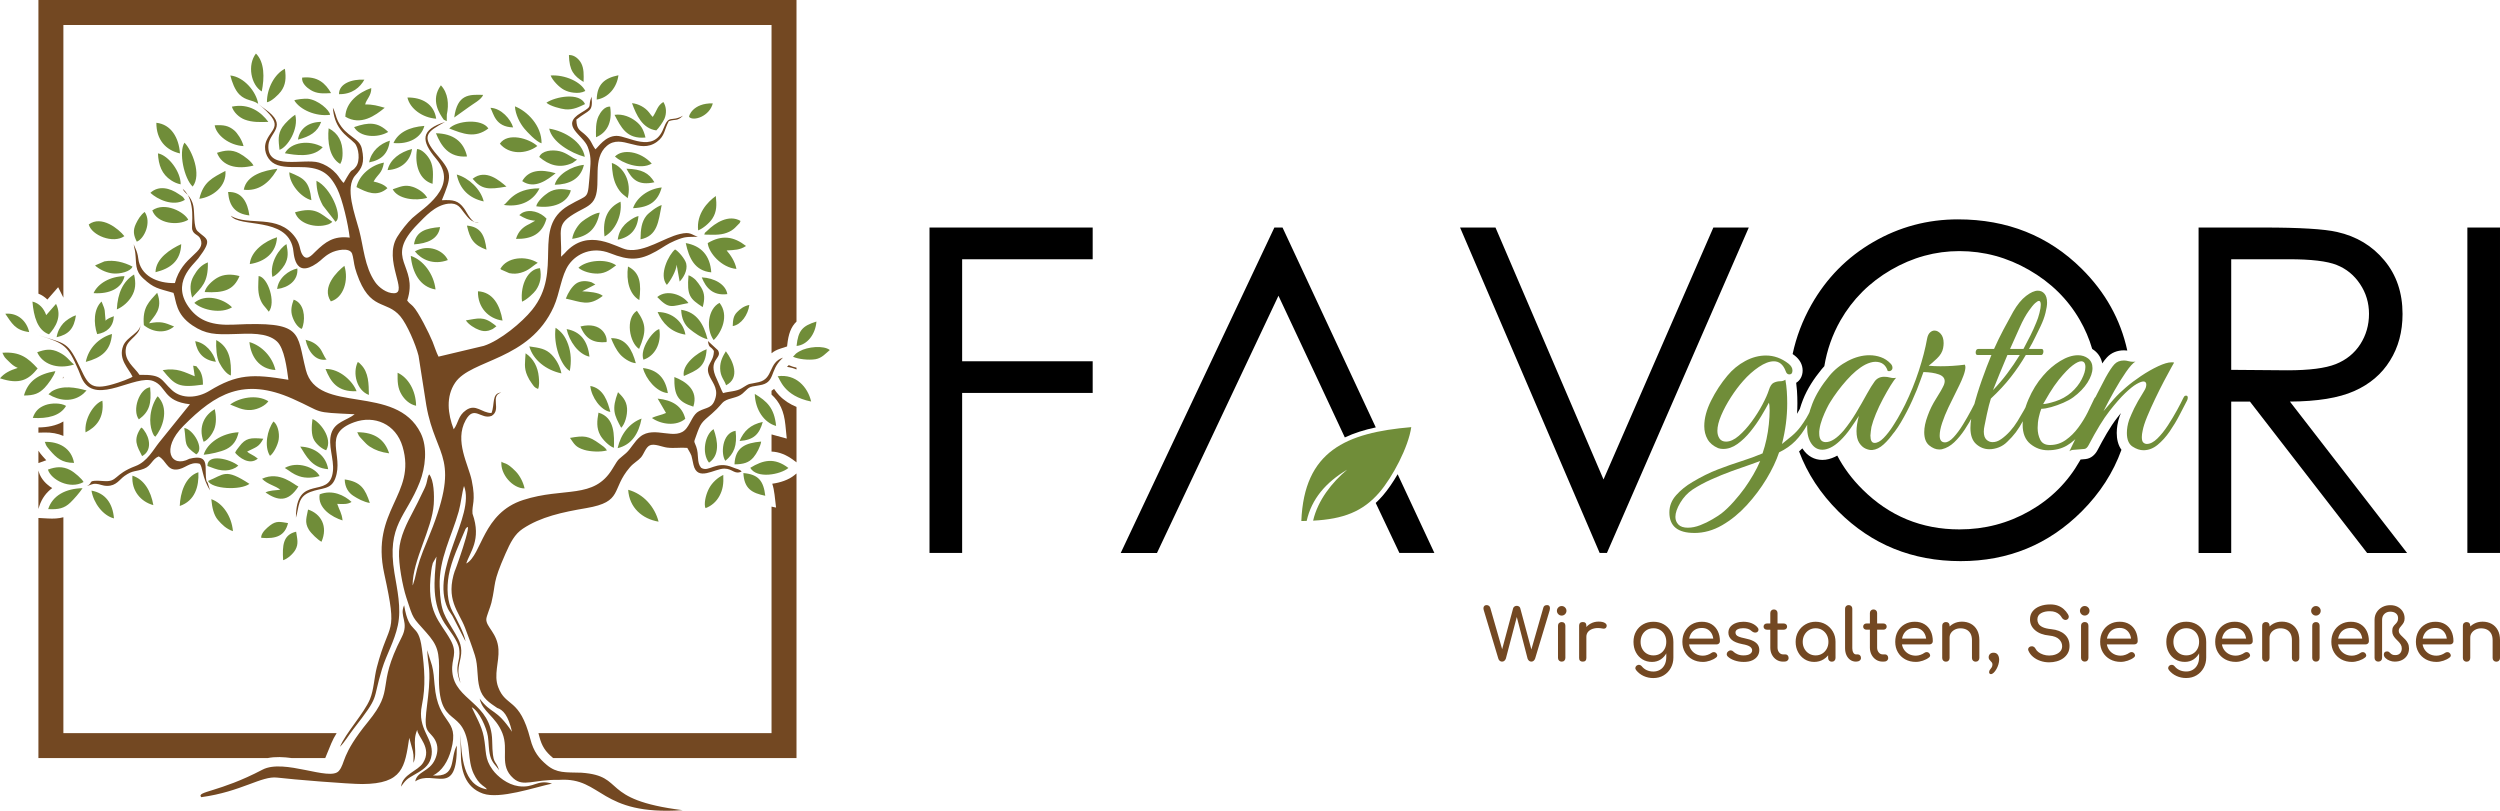
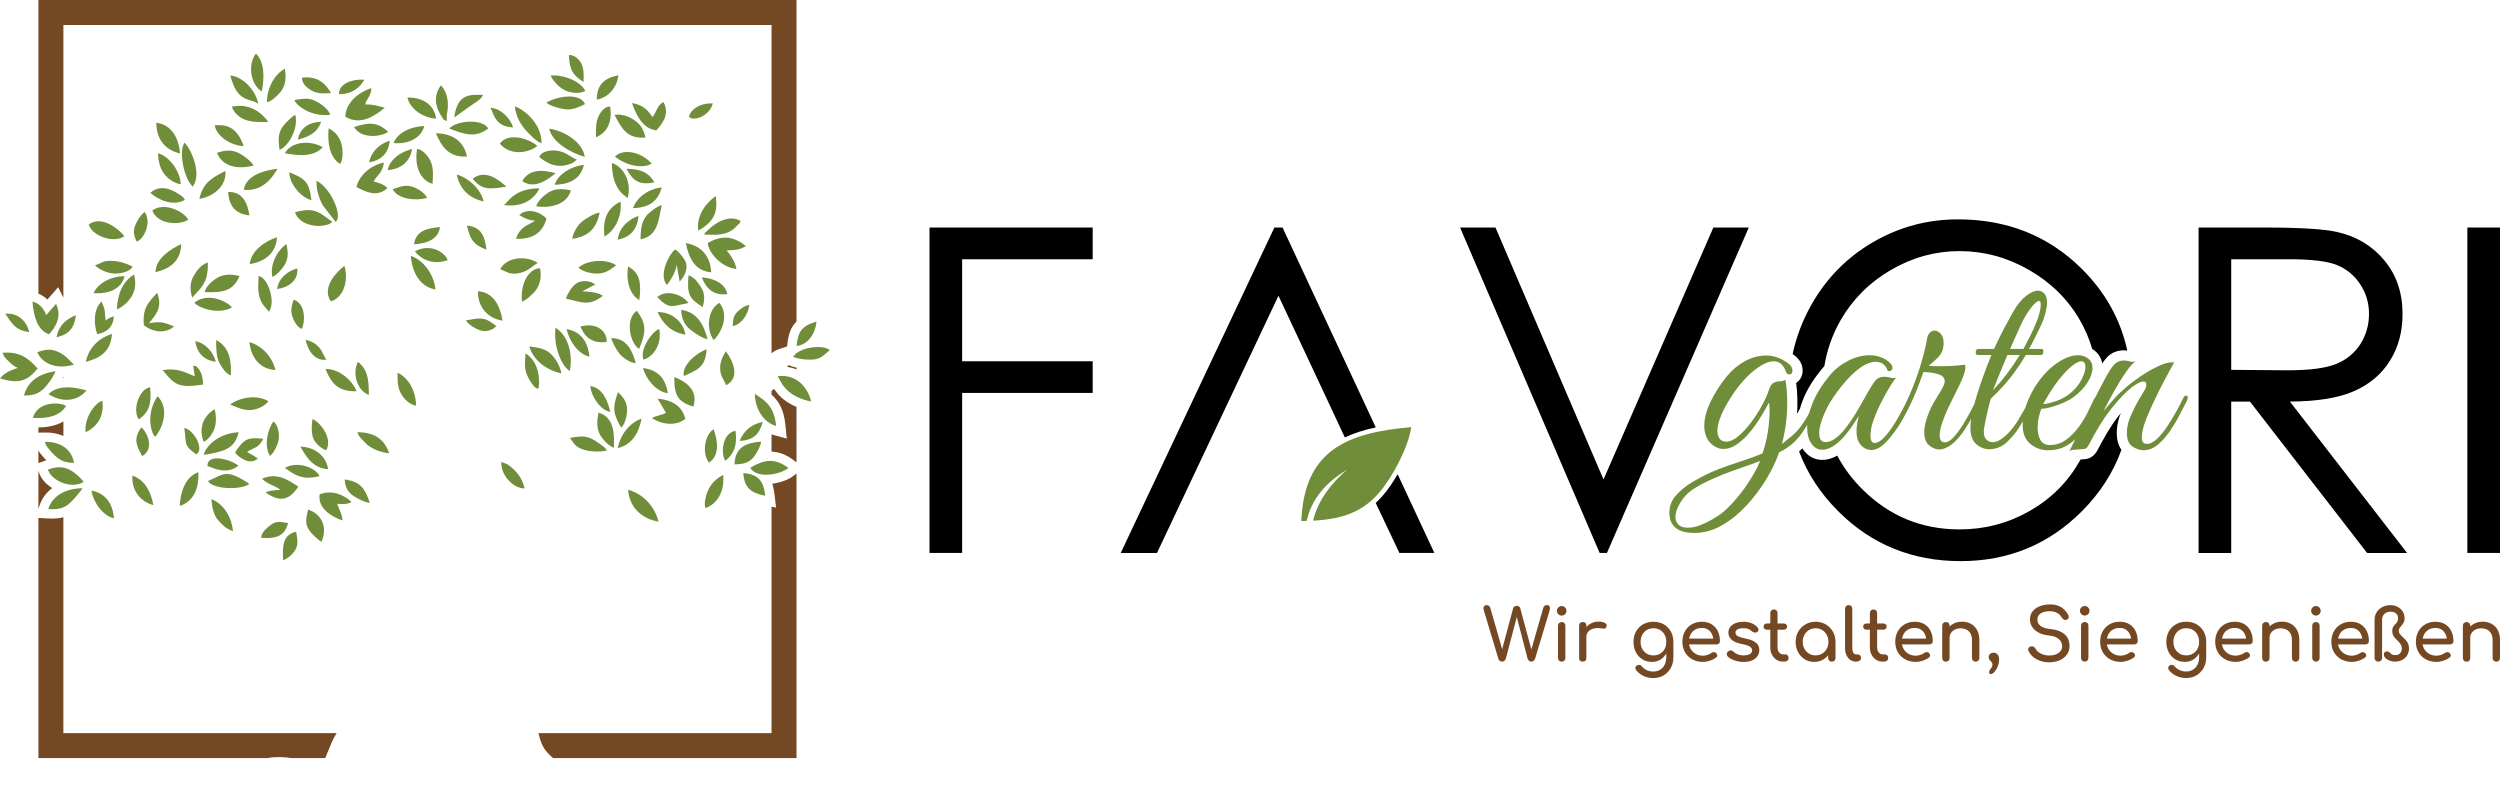
<svg xmlns="http://www.w3.org/2000/svg" xml:space="preserve" width="122.873mm" height="39.848mm" version="1.1" style="shape-rendering:geometricPrecision; text-rendering:geometricPrecision; image-rendering:optimizeQuality; fill-rule:evenodd; clip-rule:evenodd" viewBox="0 0 3058.93 992.02">
  <defs>
    <style type="text/css">
   
    .fil1 {fill:#708D39}
    .fil0 {fill:#734822}
    .fil3 {fill:black;fill-rule:nonzero}
    .fil4 {fill:#708D39;fill-rule:nonzero}
    .fil2 {fill:#734822;fill-rule:nonzero}
   
  </style>
  </defs>
  <g id="Katman_x0020_1">
    <path class="fil0" d="M47 0l927.58 0 0 393.47c-6.73,6.43 -9.94,15.3 -11.33,28.64l-0.19 1.78 -8.52 2.77c-4.29,1.39 -7.69,3.25 -10.51,5.57l0 -401.67 -866.47 0 0 333.64 -6.41 -12.78 -13.19 15.11c-3.1,-3.07 -6.76,-5.54 -10.95,-7.21l0 -359.32zm927.58 449.86l0 2.2c-3.64,-1.54 -7.53,-2.61 -11.63,-3.14 0.43,-0.47 0.88,-0.94 1.38,-1.41l0.1 -0.09 0.67 -0.67 0.36 0.17c2.63,1.22 5.76,2.21 9.12,2.95zm0 48.04l0 67.86 -2.96 -2.26c-9.44,-7.2 -18.5,-10.63 -27.6,-10.96l0 -20.15 0.12 -0.89c0.8,0.27 1.62,0.52 2.44,0.75l16.08 4.39 -1.66 -16.59c-1.72,-17.18 -6.92,-28.07 -16.99,-37.29l0 -4.58c1.11,-0.7 2.14,-1.48 3.12,-2.34 1.81,2.79 3.85,5.39 6.16,7.83 6.04,6.37 13.34,10.97 21.28,14.22zm0 81.4l0 348.28 -297.71 0c-0.17,-0.14 -0.35,-0.28 -0.52,-0.43 -8.96,-7.53 -13.37,-14.06 -16.35,-25.66 -0.38,-1.49 -0.78,-2.98 -1.19,-4.47l285.22 0 0 -277.12 5.53 1.14 -1.83 -15.73c-0.58,-4.98 -1.5,-9.46 -2.83,-13.45 9.38,-1.19 20.08,-4.64 27.07,-10.41l2.61 -2.15zm-576.64 348.28l-40.83 0c-9.83,-1.36 -20.2,-1.92 -29.64,0l-280.47 0 0 -293.81 11.34 0.62c7.1,0.39 13.38,0.13 19.21,-1.49l0 264.13 334.36 0c-2.54,4.11 -4.81,8.28 -6.51,12.41l-7.47 18.15zm-350.94 -304.81l0 -47.02 0.69 2.22c2.49,8.08 8.87,14.71 16.16,19.27 -7.14,5.31 -12.74,12.63 -15.8,22.24l-1.05 3.29zm0 -56.14l0 -15.2c1.4,2.43 3.12,4.41 5.4,7.08 1.42,1.65 2.82,3.2 4.21,4.64 -0.63,0.21 -1.26,0.44 -1.9,0.67l-7.71 2.81zm0 -37.23l0 -6.39c10.75,-0.12 21.65,-2 30.56,-7.32l0 17.7c-6.92,-2.99 -14.81,-4.4 -23.09,-4.18l-7.46 0.19zm30.56 -66.73l0 -1.95c-0.28,0.67 -0.59,1.35 -0.92,2.04 0.31,-0.03 0.61,-0.06 0.92,-0.08z" />
    <g id="_2647010206832">
      <path class="fil1" d="M546.48 148.17l0.14 -0.08 0.12 -7.91c2.7,-12.57 1.63,-26.28 -7.29,-35.81 -13.18,18.25 -1.5,34.9 3.46,42.02l3.56 1.78zm350.07 250.82c10.39,-1.72 18.77,-13.9 20.32,-25.86 -6.76,1.28 -11.27,4.94 -15.11,8.88 -4.41,4.54 -4.98,9.42 -5.21,16.97zm-496.94 40.93c-3.04,-3 -5.03,-9.89 -8.48,-14.08 -4.36,-5.3 -9.71,-8.25 -17.23,-10.1 2.97,14.13 12.17,26.73 25.71,24.19zm-330.35 -27.3c14.92,-3.3 21.32,-10.72 23.66,-26.76 -5.42,1.43 -12.66,6.52 -15.52,9.75 -3.9,4.41 -6.91,9.57 -8.14,17.01zm194.85 30.05c-2.9,-11.31 -12.57,-23.14 -25.27,-25.18 2.41,14.47 10.22,23.14 25.27,25.18zm100.45 -271.84c14.72,-3.88 23.96,-9.2 28.4,-21.7 -15.29,0.13 -26.27,7.94 -28.4,21.7zm540.34 368.77c17.41,-1.17 24.29,-8.44 28.38,-23.33 -15.18,3.14 -23.26,11.32 -28.38,23.33zm-277.06 -383.7c-2.93,-10.13 -14.62,-23.54 -27.73,-23.98 4.05,7.57 6,23.36 27.73,23.98zm-176.17 42.8c15.58,-3.06 23.1,-10.92 25.4,-26.58 -12.02,3.52 -22.96,13.05 -25.4,26.58zm-415.97 207.62c-2.87,-12.99 -13.51,-23.93 -29.23,-22.43 7.78,11.23 11.91,20.28 29.23,22.43zm379.1 -291.08c16.04,0.26 25.82,-8.41 31.05,-17.78 -15.29,-0.86 -31.26,4.87 -31.05,17.78zm-75.69 238.38c13.93,-1.66 26.08,-10.68 24.69,-25.14 -10.46,2.25 -23.19,11.48 -24.69,25.14zm533.06 -227.14c-24.4,-0.56 -29.8,15.75 -28.95,16.64 5.39,5.63 24.98,-0.88 28.95,-16.64zm-125.36 377.54c-3.17,-12.17 -8.12,-28.85 -24.52,-31.77 1.32,13.72 12.76,29.88 24.52,31.77zm9.03 -210.75c15.3,-2.95 24.08,-12.53 25.37,-28.94 -5.92,1.34 -13.94,7.47 -16.75,10.49 -4.41,4.74 -7.59,10.29 -8.62,18.44zm44.9 -70.25c-6.86,-11.5 -15.45,-16.04 -34.21,-16.59 6.95,13.39 14.56,20.92 34.21,16.59zm89.21 136.86c-1.95,-12.03 -15.88,-19.7 -31.29,-20.51 4.98,12.61 13.41,22.75 31.29,20.51zm-415.71 -151.74c16,-0.98 27.59,-10.18 29.92,-25.84 -14.78,3.77 -27,12.88 -29.92,25.84zm121.02 97.37c-2.05,-16.96 -6.63,-27.95 -23.91,-29.48 3.73,17.14 8.79,24.02 23.91,29.48zm118.77 -205.25c0.32,-8.33 0.54,-16.55 -2.96,-23.03 -2.36,-4.36 -7.76,-10.19 -14.95,-9.92 0.42,19.07 6.01,25.5 17.91,32.95zm-143.99 291.75c3.02,4.89 10.93,9.91 16.42,11.79 4.21,1.44 6.86,1.75 11.21,0.8 0.91,-0.2 4.36,-1.55 5.21,-2.02l4.52 -3.31 -2.62 -2.2c-13.61,-10.57 -19.71,-7.36 -34.73,-5.07zm-397.3 131.12c-10.44,14.99 -5.08,22.61 1.13,34.98 12.14,-6.47 9.84,-22 2.17,-31.9 -2.12,-2.73 -0.87,-1.5 -3.29,-3.08zm801.91 -99.83c13.29,-1.16 23.27,-14.74 24.32,-29.86 -17.2,5.33 -22.34,10.94 -24.32,29.86zm-605.65 -20.8c1.24,-2.29 0.71,-0.39 1.73,-4.11 2.84,-10.32 1.38,-27.5 -11.39,-31.74 -2.46,6.87 -4.11,13.26 -1.54,20.87 2.41,7.14 6.53,12.85 11.2,14.97zm137.56 -103.51c16.33,-0.96 29.83,-6.53 31.86,-21.13 -17.18,1.4 -29.53,5.06 -31.86,21.13zm-339.17 -3.3c9.2,-3.57 18.39,-23.75 9.64,-36.34 -5.02,3.65 -8.38,9.53 -10.76,14.53 -3.91,8.21 -2.82,14.15 1.12,21.81zm388.39 -151.9l17.76 -12.72c4.8,-3.7 15.96,-9.43 17.5,-14.96 -17.08,-0.57 -31.5,-0.92 -35.26,27.68zm248.4 219.67c15.02,15.51 17.05,11.25 38.2,7.35 -6.81,-9.89 -26.21,-17.41 -38.2,-7.35zm83.39 200.39c10.65,-8.91 14.6,-18.59 12.47,-36.74 -17.13,2.76 -18.1,29.52 -12.47,36.74zm-157.45 -442.01c14.37,-2.18 24.81,-15.15 26.57,-29.76 -17.32,3.57 -26.13,11.17 -26.57,29.76zm52.15 245.34c2.37,-19.69 1.37,-33.41 -13.87,-41.08 -2.43,17.63 1.87,34.16 13.87,41.08zm-4.29 77.21c-4.5,-16.5 -12,-31.05 -30.34,-30.6 2.92,7.07 6.03,13.94 11.1,19.79 3.51,4.05 11.84,10.34 19.25,10.81zm-340.22 -1.42c-6.69,13.64 -1.2,34.93 13.6,40.26 -0.26,-12.88 0.08,-27.63 -10.02,-37.42 -3.26,-3.16 -0.55,-0.94 -3.58,-2.85zm283.48 -6.55c-2.07,-19.16 -10.92,-30.75 -27.92,-33.75 3.21,14.95 14.43,30.84 27.92,33.75zm115.47 23.7c16.25,-7.38 26.54,-10.45 27.93,-32.81 -10.8,3.73 -30.66,18.67 -27.93,32.81zm-355.24 -285.1c18.34,1.79 33.89,-6.12 37.76,-20.96 -18.56,1.26 -32.36,8.35 -37.76,20.96zm197.28 51.08c17.46,-0.35 31.68,-6.77 35.7,-24.36 -15.24,1.39 -32.56,12.04 -35.7,24.36zm-47.64 350.8c-11.86,-12.23 -14.2,-9.09 -17.57,-12.03 -1.66,14.97 13.58,32.89 28.34,32.77 -1.68,-7.62 -5.78,-15.59 -10.77,-20.74zm-284.69 108.56c5.93,-1.88 12.46,-8.16 15.09,-12.88 4.1,-7.36 2.09,-13.49 0.83,-22 -16.38,3.75 -16.92,17.45 -15.92,34.88zm2.04 -112.86c7.03,4.19 8.59,6.85 17.62,10.1 8.09,2.91 17.66,1.82 24.98,-0.16 -5.4,-10.76 -27.37,-18.8 -42.61,-9.94zm407.27 -24.26c17.07,-4.01 25.82,-17.73 29.27,-36.17 -14.93,5.5 -25.51,19.07 -29.27,36.17zm18.84 -293.6c20.78,-0.96 30.47,-8.75 35.08,-25.37 -16.61,1.65 -30.84,12.58 -35.08,25.37zm42.59 226.28c-2.92,-18.2 -12.36,-28.56 -30.44,-30.67 3.45,13.24 16.41,29.43 30.44,30.67zm-677.71 153.28c-1.55,-18.37 -10.37,-30.87 -27.53,-33.99 2.55,15.39 14.22,30.7 27.53,33.99zm265.65 -520.36c-6.76,-11.78 -16.26,-21.05 -35.41,-18.96 -0.9,6.62 5.69,12.33 10.44,15.21 7.82,4.74 15.26,4.3 24.97,3.75zm-290.61 244.75c19.42,1.32 34.54,-5.78 37.89,-20.77 -17.96,0.2 -32.82,9.26 -37.89,20.77zm477.36 -112.21c-3.62,-15.02 -18.14,-28.68 -32.98,-32.94 3.57,17.89 15.26,29.1 32.98,32.94zm-261.53 311.32c4.29,-2.9 9.68,-13.25 10.69,-20.17 1.19,-8.15 -1.36,-18.31 -6.39,-21.91 -7.54,10.03 -11.72,30.52 -4.3,42.07zm456.98 -117.69c13.77,-4.31 22.34,-19.94 19.4,-37.42 -7.8,1.64 -24.39,24.37 -19.4,37.42zm51.35 -30.65c-2.32,-14.72 -15.58,-27.81 -34.02,-27.63 5.68,13.28 16.18,24.87 34.02,27.63zm-457.61 -164.53c-2.58,-23.52 -9.2,-26.8 -27.05,-34.14 -0.09,14.2 14.42,31.01 27.05,34.14zm-13.69 301.52c6.96,10.84 13.73,26.11 34.16,27.65 -2.38,-15.73 -15.57,-27.06 -34.16,-27.65zm-47.67 111.63c18.37,1.57 28.95,-2.56 32.74,-18.04 -9.39,-1.47 -14.2,-3.21 -21.99,2.86 -4.16,3.24 -9.55,7.95 -10.75,13.18 -0.04,0.19 -0.01,1.19 -0.03,1 -0.02,-0.19 -0.04,0.68 0.03,1.01zm-215.01 -129.04c12.75,-6.39 23.05,-17.36 20.6,-38.71 -10.23,3.3 -22.39,21.95 -20.6,38.71zm347.83 86.38c-5.69,-17.28 -10.97,-25.97 -30.72,-28.79 0.18,9.85 4.82,16.37 10.53,20.04 5.23,3.37 12.61,7.58 20.18,8.75zm-119.25 -276.64c5.05,-1.61 12.42,-10.16 15,-14.68 4.95,-8.7 4.16,-15.51 2.31,-25.38 -8.61,5.04 -20.92,22.45 -17.31,40.06zm534.27 227.32c13.1,-8.94 11.07,-25.94 5.6,-41.02 -10.65,6.68 -14.83,29.28 -5.6,41.02zm-228.55 -344.48c15.48,10.59 31.24,-2.06 40.92,-9.66 -18.32,-5.28 -33.25,-4.03 -40.92,9.66zm270.58 357.22c1.01,19.06 10.28,24.38 26.81,27.78 -2.1,-18.04 -8.25,-26.25 -26.81,-27.78zm-604.44 -315.25c-2.08,-15.54 -8.78,-29.44 -26.05,-28.64 1.33,17.26 8.69,26.58 26.05,28.64zm273.17 -44.83c11.2,13.33 19.23,13.4 41.41,9.55 -8.24,-6.96 -25.24,-22.39 -41.41,-9.55zm-145.02 -63.24c7.15,12.68 28.58,13.67 41.74,5.94 -12.66,-12.32 -23.75,-12.21 -41.74,-5.94zm-271.22 426.5c-1.44,18.74 10.58,32.05 25.59,36.03 -3.03,-17.43 -11.45,-31.57 -25.59,-36.03zm567.22 -414.1c12.75,-5.25 20.4,-17.56 17.27,-37.5 -6.81,-0.46 -11.91,6.95 -14.21,11.85 -3.54,7.56 -3.24,16.87 -3.06,25.65zm-19.01 231.53c6.16,15.48 16.27,20.61 31.88,19.1 1.53,-6.64 -5.72,-25.58 -31.88,-19.1zm-461.1 141.11c5.15,-1.85 10.65,-9.62 12.79,-14.87 3.19,-7.82 2.49,-17.47 0.9,-25.02 -11.53,6.29 -20.97,20.74 -13.7,39.89zm393.95 -108.29c-0.52,10.59 -2.34,17.65 2.13,27.47 1.73,3.8 2.91,5.81 5.23,9.03 2.55,3.54 3.27,5.45 7.93,7.15 1.76,-4.28 1.29,-9.85 0.83,-14.89 -1.06,-11.62 -6.26,-22.19 -16.11,-28.75zm-473.22 80.89c13.01,-9.35 15.7,-19.69 13.79,-39.32 -13.31,1.74 -22.25,27.96 -13.79,39.32zm94.69 -97.08c-0.4,9.13 0.26,21.09 3.83,27.86 3.24,6.14 8.57,13.85 14.09,15.51 0.52,-16.33 -0.55,-34.08 -17.91,-43.37zm685.06 105.11c-2.22,-22.18 -11.26,-30.22 -26.11,-39.23 0.56,19.71 11.64,35.28 26.11,39.23zm-664.6 128.73c-1.62,-18.24 -12.5,-34.35 -26.48,-39.14 0.98,10.19 2.85,19.32 8.12,25.45 4.68,5.44 10.24,11.04 18.35,13.68zm471.15 -170.07c-8.02,21.06 -4.66,27.79 3.88,43.59 4.57,-4.43 7.74,-15.2 7.18,-23.88 -0.64,-9.86 -6.49,-15.04 -11.06,-19.71zm-248.52 -172.26c7.71,9.89 22.53,17.21 40.3,10.63 -5.15,-11.7 -23.67,-20.1 -40.3,-10.63zm-178.76 73.83c9.03,-11.09 -0.96,-42.23 -12.47,-43.72 -0.32,9.25 -1.39,18.28 1.42,26.83 2.88,8.77 6.74,10.77 11.05,16.89zm287.34 -130.65c22.12,3.35 37.12,-6.27 43.85,-20.31 -32.46,-0.06 -39,18.7 -43.85,20.31zm-135.71 -19.17c6.22,11.98 27.7,14.71 42.16,10.46 -3.02,-5.89 -10.91,-11.16 -17.45,-13.36 -10.36,-3.49 -16.49,0.35 -24.71,2.9zm-43.46 297.29c2.77,4.41 -0.44,2.12 7.18,10.06 2.61,2.72 4.64,5.2 8.2,7.51 6.77,4.39 13.51,6.82 23.7,8.25 -5.25,-16.53 -17.53,-25.99 -39.08,-25.82zm-382.28 11.76c2.25,4.29 -0.39,2.55 6.34,10.38 8.05,9.37 14.72,15.36 29.48,15.36 -3.24,-18.14 -18.44,-26.19 -35.82,-25.75zm805.03 -164.86c2.59,-9.64 2.75,-16.48 -1.94,-24.16 -1.73,-2.83 -4.91,-7.27 -6.67,-9.07 -1.89,-1.93 -6.12,-5.12 -8.76,-5.7 -2.18,24.96 1.79,28.73 17.38,38.93zm-477.49 137.03c-1.1,8.53 -1.79,19.26 2.07,25.79 3.01,5.09 8.99,10.37 14.7,12.36 8.92,-15.15 -8.91,-35.8 -16.77,-38.15zm-342.19 -1.46c18.35,1.1 33.57,-2.55 40.7,-14.68 -6.26,-3.92 -18.3,-3.63 -25.3,-1.05 -8.13,3 -12.67,7.63 -15.4,15.73zm257.86 -332.57c-1.91,-7.71 -7.66,-16.15 -11.49,-19.34 -6.83,-5.69 -12.83,-6.79 -23.81,-6.13 1.98,12.1 17.71,24.49 35.3,25.47zm235.72 -33.54c-2.67,-18.33 -17.74,-26.2 -35.2,-25.93 3.17,13.88 18.62,24.76 35.2,25.93zm436.6 291.27c6.41,2.99 19.19,4.39 27.52,3.01 7.91,-1.31 12.84,-7.55 17.5,-11.23 -7.58,-6.02 -27.28,-4.1 -37.04,1.51 -1.44,0.83 -2.64,1.44 -4.37,2.84l-3.61 3.87zm-786.3 -200.56c8.17,7.62 27.49,17.45 42.18,8.6 -2.33,-4.2 -2.7,-3.8 -7.64,-7.18 -10.67,-7.31 -24.31,-10.9 -34.54,-1.41zm704.14 193.86c-3.33,5.43 -7.23,12.07 -7,21.04 0.27,10.38 5.09,13.79 7.25,20.56 17.57,-9.06 8.77,-29.65 -0.26,-41.59zm-561.53 -304.69c5.59,-0.85 14.36,-9.54 17.1,-13.24 5.98,-8.09 6.48,-16.44 4.89,-27.75 -12.63,6.38 -22.09,23.92 -21.99,40.99zm-136.34 207.93c18.5,-4.51 30.81,-13.94 31.44,-34.36 -12.95,5.97 -31.2,17.44 -31.44,34.36zm296.2 123.02c-0.15,10.83 -0.06,18.69 5,26.93 3.23,5.26 9.03,11.63 17.64,13.5 -0.26,-18.61 -9.69,-34.59 -22.64,-40.43zm-381.5 -13.26c18.83,-5.08 30.52,-13.42 32.01,-34.18 -16.1,4.68 -28.77,17.42 -32.01,34.18zm634.7 -153.5c12.18,-6.45 21.88,-24.85 19.59,-42.54 -15.18,6.96 -22.41,20.6 -19.59,42.54zm-419.41 -177.42c3.37,-16.81 3.54,-35.95 -7.13,-46.38 -10.76,14.02 -6.09,38.37 7.13,46.38zm-85.2 252.27c11.6,-12.65 19.86,-18.42 19.25,-43.14 -8.56,3.38 -13.08,9.22 -17.25,16.44 -5.05,8.72 -4.72,16.78 -2,26.7zm465.06 -71.9c20.5,-3.07 29.58,-12.9 33.67,-32.08 -6.78,0.49 -17.42,7.61 -21.64,10.94 -4.47,3.52 -10.93,12.7 -12.02,21.14zm-456.22 -49.03c16.18,-2.13 33.67,-15.24 31.9,-34.12 -15.88,8.49 -26.91,13.16 -31.9,34.12zm172.37 -42.61c2.48,-4.04 2.88,-8.5 2.88,-13.38 0.01,-13.48 -5.14,-24.24 -17.05,-30.29 -1.63,16.83 0.97,35.98 14.17,43.67zm-300.02 124.14c0.29,0.25 0.72,0.26 0.86,0.76 0.14,0.49 0.66,0.59 0.86,0.74 5.81,4.53 13.4,7.69 20.43,8.34 8.55,0.8 21.52,-2.37 23.69,-8.41 -10.24,-5.41 -22.76,-8.57 -34.33,-6.38l-11.51 4.95zm165.36 170.2c7.12,2.65 15.22,7.52 25.84,6.66 8.59,-0.7 17.6,-5.67 20.9,-10.69 -14.69,-9.05 -36.27,-4.03 -46.74,4.03zm66.94 -307.47c12.91,2.32 33,5.56 44.9,-5.9l1.42 -1.52c-16.9,-9.54 -39.08,-6.06 -46.32,7.42zm-43.39 231.02c1.79,17.91 11.92,33.05 31.84,34.21 -3.73,-16.08 -16.56,-29.77 -31.84,-34.21zm447.27 -226.97c8.71,7.91 31.07,16.82 45.03,8.6 -14.2,-15.55 -36.07,-18.11 -45.03,-8.6zm-693.13 290.81c13.3,8.26 29.84,10.19 42.62,-0.59l3.98 -4.01c-13.18,-3.62 -29.54,-6.92 -42.62,1.14l-3.98 3.46zm794.91 -200.45c5.83,-2.31 13.61,-8.61 17.5,-14.59 5.48,-8.43 5.22,-16.88 4.14,-27.48 -10.22,7.19 -23.91,22 -21.63,42.07zm-616.46 88.71c10.28,9.22 33.22,13.47 46.13,5.37 -10.54,-10.86 -33.22,-17 -46.13,-5.37zm469.99 -42.98c5.51,4.59 14.96,7.26 23.69,7.11 10.25,-0.19 16.63,-5.94 22.45,-10.11 -12.19,-8.64 -36.37,-6.33 -46.14,3zm155.49 294.12c7.71,-2.84 13.47,-8.29 17.01,-14.84 4.09,-7.56 5.31,-14.96 4.74,-25.82 -6.99,3.27 -13.56,9.38 -17.22,16.11 -3.36,6.18 -6.17,15.7 -5.17,22.45l0.65 2.11zm-95.28 -379.18c5.32,-19.3 -4.51,-38.45 -19.33,-43.19 0.2,9.92 1.63,19.52 5.23,26.97 5.68,11.76 12.03,13.44 14.11,16.22zm-369.64 208.89c6.32,16.22 14.96,28.29 37.94,27.18 -4.05,-11.33 -20.11,-27.64 -37.94,-27.18zm-92.71 -128.37c18.72,-2.83 32.39,-13.91 33.32,-32.81 -14.5,4.57 -31.93,16.67 -33.32,32.81zm-162.66 55.5c7.92,-3.41 14.17,-9.52 17.88,-15.56 5.15,-8.38 5.65,-16.32 3.23,-27.17 -13.52,8.3 -20.13,22.79 -21.1,42.72zm172.95 -251.58c-2.21,-14.62 -17.15,-32.91 -34.07,-34.69 1.9,7.86 5.6,17.92 11.17,23.36 8.03,7.85 15.53,6.11 22.9,11.32zm400.29 -15.7c-5.35,-11.18 -24.9,-20.13 -42.44,-18.96 2.17,5.86 10.23,14.27 16.21,17.45 3.79,2.02 7.71,3.12 12.02,3.59 5.29,0.58 9.64,0.21 14.21,-2.09zm-496.26 507.79c18.57,-6.33 23.62,-23.67 22.81,-41.31 -16.42,5.27 -22.19,25.71 -22.81,41.31zm122.07 -435.82c9.59,-2.93 23.89,-25.24 19.24,-42.96 -4.47,2.68 -12.64,10.52 -15.61,14.96 -6.04,9.04 -4.86,16.69 -3.64,28.01zm18.11 -60.44c6.79,11.23 25.95,19.96 43.75,17.63 -0.38,-5.56 -14.6,-18.44 -27.62,-19.71 -3.08,-0.3 -14.9,0.85 -16.12,2.08zm-139.07 102.67c0.26,-14.98 -14.6,-35.36 -27.78,-37.88 0.65,14.28 4.69,25.64 16.26,33.08 3.91,2.51 7.03,3.82 11.51,4.8zm512.75 317.51c-13.71,-9.89 -18.93,-10.34 -36.37,-7.23 5.34,7.6 6.66,11.29 17.43,14.64 7.28,2.27 20.38,2.89 27.79,0.66 -2.01,-3.58 -5.7,-5.8 -8.85,-8.07zm-435.49 -310.91c17.78,2.18 30.73,-8.39 39.17,-22.22 1.49,-2.44 0.2,0.17 1.9,-3.4 -15.69,1.94 -37.83,7.47 -41.08,25.62zm-179.4 176.72c11.83,-1.92 19.75,-8.95 20.44,-21.93 -3.66,1.33 -8.82,3.37 -10.13,5.61 -1.66,-14.47 0.46,-10.86 -4.93,-23.59 -9.61,8.9 -10.01,26.38 -5.38,39.92zm549.69 -283.2c4.05,4.07 18.02,7.67 23.12,8.13 9.95,0.88 17.47,-3.28 24.14,-6.42 -6.55,-14.95 -36.55,-8.96 -47.26,-1.71zm193.15 161.4c9.74,0.09 18.78,1.03 27.38,-2.15 4.5,-1.67 7.19,-3.42 9.95,-5.94 1.13,-1.03 2.64,-2.59 3.55,-3.6 3.11,-3.44 1.87,-0.99 3.5,-5.02 -14.29,-8.34 -30.86,2.16 -40.89,12.08 -3.44,3.4 -2.16,0.92 -3.49,4.64zm-578 -156.54c2.02,6.93 8.95,13.29 15.74,15.84 9.17,3.45 18.6,3.11 28.87,2.8 -8.67,-11.84 -23.47,-23.15 -44.61,-18.64zm265.92 26.67c17.07,6.69 31.63,12.46 47.89,-0.01 -7.94,-12.41 -38.5,-9.76 -47.89,0.01zm-490.69 465.75c12.55,0.68 19.79,-0.91 27.15,-8.01 4.48,-4.32 11.42,-12.23 14.92,-17.59 -20.71,0.43 -36.8,9.01 -42.07,25.59zm806.78 -207.78c-4.44,-18.01 -12.97,-33.33 -32.26,-36.09 0.31,10.79 4.22,18.59 10.5,23.64 5.7,4.58 13.37,10.3 21.77,12.45zm-836.44 68.78c12.66,-0.04 18.46,-2.47 25.27,-9.41 4.04,-4.11 11.67,-14.66 13.18,-20.43 -20.77,3.64 -33.37,12 -38.46,29.84zm273.09 68.61c10.84,-5.56 14.41,-5.35 19.77,-15.71 -15.63,-1.5 -21.59,-0.96 -29.47,9.63 -1.95,2.63 -3.9,4.67 -4.99,7.51 4.59,5.52 17.48,15.9 27.76,7.16 -6,-4.89 -9.62,-5.27 -13.06,-8.59zm596.3 15.64c10.95,-0.08 17.65,-2.05 23.21,-8.52 3.88,-4.51 8.6,-13.45 9.44,-19.36 -19.36,1.65 -31.81,7.07 -32.64,27.88zm-50.36 -70.61c6.53,-20.17 -9.24,-30.92 -23.22,-36.25 -0.46,22.59 4.43,30.32 23.22,36.25zm69.66 74.85c8.05,13.81 36.78,8.37 46.69,0.18 -17.16,-13.09 -30.89,-9.82 -46.69,-0.18zm-541.08 51.04c-1.42,8.77 -4.84,15.38 1.03,24.75 2.94,4.69 11.03,12.36 15.41,14.7 8.19,-18.8 -0.53,-34.27 -16.44,-39.44zm355.37 -118.54c-1.81,10.03 -2.73,18.52 2.13,27.53 2.87,5.33 10.97,13.61 16.74,15.47 0.41,-14.19 1.51,-37.22 -18.87,-43zm-93.58 -135.82c5.94,-2.26 14.72,-10.75 17,-14.05 5.37,-7.76 7.13,-16.38 5.02,-26.9 -14.18,0.69 -24.36,19.38 -22.02,40.95zm-105.8 -14.89c-2.04,-19.18 -15.42,-36.38 -30.32,-41.11 1.9,20.49 11.19,37.88 30.32,41.11zm-442.32 91.83c-6.78,-5.62 -8.32,-9.97 -18.35,-14.99 -9.85,-4.95 -17.22,-3.44 -26.71,-0.07 6.15,14.03 23.9,21.63 45.05,15.07zm296.59 -224.85c0.02,11.69 3.08,21.55 7.9,30.28l12.63 16.24c2.87,2.99 2.01,4.95 4.28,2.27 6.22,-7.37 -7.16,-40.35 -24.81,-48.79zm142.09 3.73c0.64,-10.33 1.43,-20.15 -2.93,-28.81 -2.69,-5.33 -9.63,-13.57 -16.05,-13.76 -3.26,19.49 2.92,37.93 18.98,42.57zm82.92 104.15c0.27,0.25 0.7,0.25 0.84,0.71l10.06 4.43c5.19,1.01 9.39,0.86 14.21,-0.5 10.21,-2.87 14,-8.14 20.7,-12.11 -14.64,-9.25 -37.85,-7.14 -45.81,7.46zm177.62 -160.79c-2.44,-9.89 -5.39,-15 -12.08,-20.14 -6.17,-4.74 -15.55,-9.12 -25.8,-7.63 7.86,15.04 14.72,29.94 37.88,27.77zm80.48 164.98c-1.42,-20.84 -12.45,-32.52 -31.19,-35.84 3.92,18.6 11.08,33.97 31.19,35.84zm-207.65 -157.92c0.23,-21.68 -17.58,-39.36 -32.57,-45.21 0.51,10.07 6.13,20.67 11.24,26.92 3.42,4.18 14.95,16.56 21.33,18.29zm121.08 117.52c20.87,-4.25 21.81,-21.57 25.88,-41.95 -5.72,1.55 -15.94,9.6 -18.65,13.01 -6.03,7.58 -7.05,16.59 -7.22,28.95zm-168.81 99.39c-3.08,-18.6 -11.63,-34.86 -30.09,-35.85 -0.48,19.9 13,33.65 30.09,35.85zm64.91 8.78c-2.96,20.2 6.2,46.19 17.38,52.91 2.02,-11.18 1.68,-22.25 -2.1,-32.72 -3.64,-10.11 -8.28,-15.4 -15.28,-20.18zm102.17 25.88c9.02,-21.27 8.99,-30.31 -2.69,-46.67 -14.54,9.33 -9.03,39.35 2.69,46.67zm-210.53 -235.46c-4.03,-18.12 -16.78,-28 -38.05,-28.42 6.4,15.74 15.81,30.13 38.05,28.42zm-210.48 68.31c4.55,14.41 25.33,19.65 39.77,15.05 2.18,-0.7 1.52,-0.42 3.05,-1.31 2,-1.17 1.49,-0.86 2.74,-2.15 -14.85,-10.36 -20.62,-18.76 -45.56,-11.59zm-111.76 296.67c7.25,-0.55 21.31,-3.58 27.85,-6.91 8.38,-4.26 12.68,-10.89 14.9,-20.62 -20.45,0.95 -38.57,13.19 -42.74,27.53zm410.61 -364.37c11.71,10.05 25.17,14.54 40.74,7.29l5.51 -3.96c-6.52,-2.21 -12.16,-8.14 -21.06,-10.32 -9.35,-2.29 -22.08,-0.85 -25.2,6.99zm55.69 -0.14c-2.89,-18.05 -23.91,-31.34 -43.52,-34.54 3.15,16.27 26.44,29.91 43.52,34.54zm-103.89 -16.13c11.01,13.47 32.03,13.25 45.85,2.87 -9.95,-9.2 -36.21,-17.13 -45.85,-2.87zm44.51 76.63c19.98,2.91 38.3,-3.69 42.34,-19.52 -10.34,-2.22 -19.36,-2.46 -27.51,2.69 -5.07,3.2 -13.87,11.1 -14.83,16.83zm-466.21 282.05c8.66,-10.03 16.85,-32.31 5.06,-47.19 -3.02,-3.81 -0.2,-0.24 -2.19,-2.37 -4.3,5.83 -7.67,14.54 -8.67,23.25 -1.83,15.96 4.68,26.28 5.06,25.45 0.1,-0.23 0.47,0.6 0.74,0.86zm683.32 -118.36c9.65,-9.2 19.24,-30.18 7.16,-45.52 -14.18,7.07 -17.06,32.02 -7.16,45.52zm-653.03 -228.38c-1.34,-19.13 -10.77,-35.52 -28.9,-37.49 -0.07,20.65 11.39,33.55 28.9,37.49zm15.55 40.58c11.35,-14.54 -0.94,-44.69 -10.03,-53.75 -7.41,11.42 -0.49,43.86 10.03,53.75zm29.74 -41.3c6.4,16.07 23.53,20.85 44.69,15.59 -2.36,-4.81 -10.98,-11.65 -17.48,-15.05 -9.5,-4.96 -17.72,-3.64 -27.21,-0.55zm-15.07 170.35c23.64,1.3 35.49,-2.43 42.61,-19.58 -9.79,-2.63 -19.53,-2.51 -27.53,2.3 -5.89,3.54 -13.69,10.58 -15.08,17.28zm436.49 99.51c-1.59,-8.63 -6.27,-17.01 -11.87,-22.75 -7.3,-7.49 -14.78,-8.45 -27.4,-10.26 4.63,16.63 20.66,29.08 39.27,33.01zm-500.62 -199.41c6.14,16.7 31.71,18.89 44.03,11.46 -4.15,-9.04 -28.41,-22.6 -44.03,-11.46zm-84.07 332.35c-1.63,-3.56 -10.82,-11.8 -16.49,-14.74 -9.27,-4.8 -17.36,-4.04 -27.13,-0.48 3.85,12.45 26.75,24.69 43.62,15.22zm302.55 -221.05c15.55,-4.49 22.12,-25.69 16.61,-43.51 -8.84,6.94 -28.41,26.06 -16.61,43.51zm-296.2 -94.11c3.44,13.29 29.76,23.95 43.61,14.32 -7.11,-9.03 -28.11,-25.93 -43.61,-14.32zm842.93 185.74c2.92,3.2 7.19,24.13 40.99,30.93 -4.1,-17.64 -18.58,-34.13 -40.99,-30.93zm-145.7 177.92c-4.56,-18.01 -18.47,-34.06 -37.18,-39 1.36,21.91 17.14,35.57 37.18,39zm-1.12 -150.56l10.22 17.54c-4.98,2.46 -11.94,3.33 -17.24,6.18 11.54,8.09 30,10.31 40.82,0.98 -3.71,-15.34 -15.61,-22.96 -33.8,-24.7zm-628.67 -89.9c11.02,9.03 26.65,10.6 36.96,1.61 -12.05,-4.9 -15.97,-6.66 -30.58,-3.88 5.72,-8.68 17.66,-17.18 9.92,-37.34 -9.31,10.59 -18.34,17.14 -16.3,39.61zm639.91 -49.25c4.22,-4.63 11.7,-17.51 11.98,-24.75l3.69 20.67c4.43,-4.53 9.94,-13.42 8.06,-21.92 -1.25,-5.64 -9.92,-15.63 -13.69,-17.39 -7.53,6.16 -20.45,31.12 -10.03,43.39zm-123.64 16.78c19.02,4 27.81,10.14 45.26,-3.34 -4.87,-4.35 -17.21,-5.16 -25.19,-5.63l16.11 -8.34 -4.64 -2.68c-6.4,-2.03 -13.71,-2.12 -18.97,1.62 -5.04,3.58 -9.78,11.08 -12.56,18.39zm-349.33 233.88c-6.09,0.78 -13.56,0.71 -18.09,3.33 14.75,10.06 27.31,12.57 40.24,-7.29 -5.07,-1.9 -22.84,-19.63 -44.48,-9.48 6.88,7.09 16.2,8.27 22.34,13.45zm-143.93 -146.37c15.23,18.74 19.59,21.92 49.3,17.75 0.08,-6.54 -1.13,-14.51 -5.63,-19.5 -4.55,-5.05 -0,-2.02 -6.36,-3.72l1.94 12.98c-12.38,-4.9 -21.26,-10.61 -39.25,-7.51zm436.34 -189.69c6.05,3.68 11.27,6.26 19.46,6.89l-7.16 4.03c-7.85,3.66 -13.51,8.85 -16.31,18.16 18.54,0.47 32.06,-5.7 37.31,-24.78 -7.34,-7.99 -20.51,-12.29 -30.07,-6.85l-3.23 2.55zm-216.23 373.61c-0.94,-9.25 -3.92,-12.33 -6.53,-20.29 7.06,0.36 12.94,0.69 17.53,-2.35 -8.93,-8.28 -23.6,-15.36 -38.99,-9.3 -2.93,16.82 15.14,27.94 27.99,31.93zm-359.22 -227.74c7.82,-8.39 16.33,-21.88 8.62,-37.25l-12.02 13.77c-2.79,-8.03 -8.39,-14.59 -16.82,-16.57 1.49,18.52 6.3,35.12 20.22,40.05zm376.25 -180.14c12.5,6.34 25.02,12.59 37.86,1.32 -3.79,-4.56 -11.17,-6.92 -16.93,-8.12 5.19,-9.42 10.33,-9.41 12.65,-23.16 -15.39,2.86 -30.27,15 -33.58,29.96zm362.57 -85.94c-1.21,-1.16 0.29,0.67 -2.14,-2.22 -1.3,-1.55 -1.74,-2.31 -2.5,-3.28 -4.81,-6.16 -13.05,-10.53 -20.8,-11.26 5.29,14.66 12.77,31.08 29.74,33.33 2.73,-2.34 8.34,-10.58 9.85,-14 2.96,-6.67 2.59,-15 -1.26,-20.77 -7.54,4.8 -7.53,10.18 -12.89,18.21zm67.19 154.44c1.12,11.88 16.88,30.12 35.15,31.61 -1.69,-8.95 -7.3,-17.24 -12.01,-22.58 9.96,-0.63 15.99,-0.45 23.75,-5.47 -15.05,-11.72 -29.39,-13.96 -46.89,-3.56zm-863.01 134.21c2.78,6.05 2.68,5.56 7.89,10.66 3.21,3.14 5.94,5.86 10.91,7.87 -9.86,3.08 -16.33,6.39 -21.73,12.71 24.35,8.21 35.15,1.54 46.04,-12.01 -11.91,-13.04 -21.76,-20.87 -43.11,-19.23zm419.6 -288.85c18.88,11.39 36.71,-1.38 48.21,-10.92 -8.67,-2.41 -14.19,-4.23 -23.92,-4.03 1.13,-6.1 7.81,-10.75 7.44,-20.08 -15.27,5.15 -31.23,17.54 -31.73,35.02zm-117.3 449.29c-29.94,-19.65 -31.01,-11.44 -50.74,-3.58 4.87,9.94 39.44,11.72 50.74,3.58zm-51.42 -21.93c6.19,2.11 11.09,4.67 17.87,5.33 6.04,0.59 11.47,-0.38 16.64,-3.3l3.27 -2.41c-9.83,-8.14 -38.2,-15.31 -37.78,0.38zm-28.31 -46.47c2.84,19.75 -1.19,20.97 14.65,32.28 10.59,-6.53 -3.65,-30.78 -14.65,-32.28z" />
-       <path class="fil0" d="M315.89 127.04c32.89,26.83 17.32,28.79 10.32,44.58 -4.83,10.9 0.17,21.84 7,27.06 7.72,5.91 20.33,5.83 31.49,5.72 26.52,-0.26 37.94,6.5 47.92,26.68 6.44,13.02 13.44,43.46 15.26,59.66 -19.87,-2.47 -29.86,5.42 -41.71,16.88 -4.76,4.61 -11.59,13.2 -16.95,2.62 -2.65,-5.22 -1.86,-11.23 -7.7,-19.48 -21.2,-29.92 -57.9,-13.38 -79.12,-26.81 10.39,15.22 67.91,0.64 76.1,39.89 1.18,5.64 1.06,37.91 29.28,18.25 6.58,-4.59 7.95,-7.76 16.29,-12.35 7.52,-4.13 23.81,-7.33 26.75,0.67 0.15,0.42 0.8,2.8 0.92,3.37 1.82,8.62 1.18,10.35 4.77,20.77 16.17,46.87 36,31.79 53.43,52.61 8,9.55 18.69,34.15 22.18,48.13l9.5 60.65c11.77,67.45 44.93,61.06 0.66,166.85 -7.18,17.16 -10.98,27.64 -14.75,45.39l-2.15 6.99c-0.12,0.27 -0.32,0.75 -0.54,1.1 0.01,-31.07 23.92,-69.15 25.88,-99.28 0.71,-11.02 0.28,-29.59 -5.56,-36.59 -2.07,2.92 -2.25,7.25 -3.53,11.57 -1.34,4.51 -3.4,7.97 -5.27,11.99 -3.47,7.47 -6.94,14.26 -10.99,21.97 -7.07,13.44 -16.22,30.57 -17.1,48.42 -0.77,15.68 4.35,42.8 8.87,56.69 9.08,27.93 7.17,23.27 24.43,42.84 13.74,15.57 16.31,23.18 15.57,50.85 -1.9,71.67 31.18,35.83 36.57,94.56 0.9,9.78 2.1,19.55 5.82,27.29 2.98,6.2 6.25,10.97 11.04,14.61 1.68,1.28 1.16,0.68 2.61,1.96 2.22,1.95 0.56,0 2.59,2.66 -29.82,-5.04 -30.6,-40.42 -32.61,-67.41l0.73 22.32c-0.3,20.78 4.81,42.5 27.06,50.28 20.54,7.18 62.97,-7.61 84.45,-12.19 -18.41,-5.66 -21.54,5.85 -41.05,3.11 -13.37,-1.88 -25.6,-11.84 -31.58,-19.99 -10.33,-14.07 -7.32,-22.24 -10.9,-40.71 -2.63,-13.59 -9.96,-25.13 -14.7,-35.91 9.08,4.48 18.13,25.1 19.76,35.39 1.29,8.08 0.75,16.18 2.85,24.12 2.26,8.52 7.22,12.04 10.98,17.52 -4.69,-14.36 -7.95,-4.26 -8.55,-35.99 -0.88,-47.01 -45.81,-48.86 -48.82,-84.43 -1.4,-16.57 7.2,-21.99 -2.21,-38.99 -12.71,-22.96 -30.19,-33.44 -23.51,-84.41 0.47,-3.58 0.88,-6.1 1.91,-9.63l4.49 -7.88c-3.12,30.08 -5.81,57.02 10.06,81.78 4.89,7.63 16.33,20.96 17.68,31.03 2.34,17.52 -7.03,18.21 1.5,41.87 -0.59,-5.96 -2.54,-7.88 -2.39,-15.2 0.11,-5.56 1.73,-10.75 2.74,-16.04 2.4,-12.48 -1.18,-19.91 -6.45,-29 -12.73,-21.96 -18.18,-25.38 -19.23,-58.1 -1.08,-33.55 14.71,-61.06 23.25,-91.42 2.88,-10.23 3.87,-22.67 6.52,-31.31 14.31,36.96 -42.3,102.22 -19.84,150 1.39,2.95 3.89,6.12 5.58,8.86l16.16 31.34c-1.4,-9.66 -11.25,-28.02 -15.75,-36.14 -6.77,-12.16 -7.55,-29.16 -4.83,-44.68 3.2,-18.27 13.31,-39.43 20.57,-56.87 11.85,-16.69 -16.29,61.55 -12.82,50.25 -12.33,36.18 4.5,50.58 12.16,70.66 4.07,10.65 8.54,22.61 12.08,33.75 4.34,13.67 2.05,26.7 5.78,40.12 3.52,12.67 12.06,17.83 21.54,24.32 7.1,2.3 13.44,8.87 18.09,29.1 -19.73,-29.25 -24.49,-20.67 -39.57,-40.5 3.44,16.33 19.52,21.38 27.81,42.24 8.29,20.86 -4.54,39.38 13.46,55.28 12.48,11.04 23.95,1.29 56.42,1.84 52.83,-3.28 48.35,44.11 150.76,37.13 -103.37,-12.87 -68.57,-41.9 -123.92,-45.86 -19.64,-0.58 -30.12,0.82 -42.43,-9.53 -9.22,-7.76 -16.03,-15.86 -20.07,-31.58 -13.22,-51.45 -30.01,-38.45 -39.4,-63.72 -5.59,-15.03 1.31,-30.43 0.38,-46.02 -1.2,-20.06 -15.35,-27.4 -14.88,-37.09 0.17,-3.6 4.94,-14.56 6.22,-19.95 6.02,-25.41 0.81,-22.85 17.27,-60.18 5.96,-13.51 11.23,-23.86 21.08,-30.4 22.09,-14.68 48.44,-20.3 77.75,-25.29 45.62,-7.77 29.94,-22.7 53.35,-49.91 4.73,-5.5 9.73,-7.74 13.61,-12.13 3.65,-4.14 5.76,-12.63 11,-14.82 5.62,-2.34 14.7,2.03 20.97,2.82 8.91,1.13 16.29,-0.43 24.71,0.38 6.54,11.59 4.3,6.66 7.54,20.71 4.82,20.87 25.45,4.67 37.65,4.63 10.35,-0.03 12.23,7.71 21.3,3.55 -2.49,-2.95 -5.77,-2.89 -10.65,-4.99 -20.93,-9.02 -29.38,6.74 -39.05,0.32 -5.62,-6.89 -2.23,-15.44 -5.86,-25.66 -2.71,-7.65 -3.27,-4.45 -0.39,-12.63 6.05,-17.18 6.56,-16.61 19.59,-27.92 9.52,-8.27 11.52,-12.65 14.99,-15 6.58,-4.46 15.95,-3.91 22.25,-9.36 8.94,-7.72 5.6,-8.01 20.88,-10.29 19.81,-2.95 12.11,-17.8 27.2,-32.17l1.66 -1.65c-18.18,5.92 -11.5,25.63 -29.54,29.93 -13.71,3.27 -9.27,0.15 -21.06,7.55 -6.36,3.99 -15.41,3.71 -22.78,5.93 -1.99,-3.2 -5.38,-12.43 -7.54,-16.8 -12.48,-25.28 7.55,-25 1.29,-35.62l-12.29 -11.34c1.52,9.74 2.94,5.29 7.33,12.17 -0.06,14.14 -10.74,16.32 -6.18,28.81 3.11,8.51 11.47,15.9 8.29,27.98 -3.68,13.98 -10.7,11.79 -20.33,16.9 -7.32,3.89 -9.49,13.26 -15.19,20.78 -12.79,16.9 -39.19,-3.96 -56.74,10.43 -7.32,6 -11.17,14.55 -17.27,20.02 -9.99,8.95 -7.86,4.57 -16.64,19.17 -22.9,38.06 -59.08,22.08 -109.25,38.25 -49.91,16.07 -50.29,67.04 -69.68,77.79 4.11,-13.76 19.02,-28.81 7.64,-61.01 -1,-11.09 4.4,-14.91 -0.94,-40.64 -4.05,-19.5 -21.42,-48.36 -7.46,-73.71 10.54,-19.13 18.74,-0.27 31.79,-5.31 12.58,-7.56 -2.58,-24.31 11.8,-28.6 -12.13,0.8 -7.6,14.41 -11.97,25.09 -12.15,-0.02 -19.06,-11.8 -31.08,-3.53 -9.97,6.86 -9.14,15.49 -15.14,23.47 -7.3,-18.98 -9.7,-39.98 1.74,-57 19.45,-28.92 90.73,-26.88 120.59,-92.85 7.58,-16.74 9.14,-38.41 18.53,-51.68 9.65,-13.64 28.89,-22.44 50.41,-13.96 23.66,9.32 36,9.14 56.49,-2.36 8.89,-4.98 13.14,-8.82 22.83,-12.88 13.25,-5.54 14.21,-4.42 28.14,-4.9 -8.59,-2.63 -8.76,-6.4 -21.93,-3.35 -19.32,4.48 -42.91,22.43 -64.16,19.29 -13.2,-1.95 -47.97,-28.69 -76.95,4.35l-4.34 4.21c1.23,-34.88 -7.77,-39.46 20.65,-55.25 8.94,-4.96 17.42,-7.82 21.15,-17.41 6.98,-17.95 -3.92,-47.7 14.29,-63.08 18.31,-15.46 39.54,10.88 61.15,-4.83 10.02,-7.28 8.86,-14.85 14.59,-25.36 8.84,-2.93 10.07,0.6 17.39,-6.74 -14.91,8.56 -16.9,-2.37 -23.97,15.87 -12.09,31.17 -43.55,8.65 -57.46,8.89 -14.05,0.24 -22.25,13.83 -25.76,16.45 -5.31,-7.31 -4.32,-9.84 -11.47,-16.85 -7.01,-6.88 -11.48,-6.26 -11.86,-19.48 15.98,-12.94 20.45,-8.36 18.61,-28.03 -5.48,13.64 2.98,10.28 -12.98,19.76 -26.1,15.5 2.57,26.95 8.24,41.5 4.01,10.28 3.9,17.52 2.86,29.3 -3.39,38.35 0.21,26.85 -26.49,42.72 -45.82,27.24 -5.33,79.15 -44.37,127.55 -12.28,15.22 -39.04,37.54 -59.12,44.04l-55.39 13.18c-2.59,-4.79 -5.11,-13 -7.3,-18.34 -4.04,-9.83 -17.29,-36.56 -23.99,-43.32 -3.38,-3.42 -3.85,-2.79 -7.03,-6.97 14.62,-44.3 -30.31,-49.87 13.21,-93.85 8.41,-8.5 20.73,-22.76 36.9,-24.65 12.24,-1.42 14.91,5.34 19.62,11.23 4.94,6.16 8.77,12 17.84,11.69 -8.5,2.13 -13.7,-11.27 -18.08,-17.25 -6.99,-9.55 -13.1,-10.67 -27.1,-9.92 11.82,-29.02 13.3,-33.36 -5.43,-54.93 -20.75,-23.89 -12.93,-28.63 9.35,-40.89l0.01 0.01c-29.95,9.57 -29.84,22.71 -10.81,45.17 29.16,34.43 -16.8,60.76 -29.35,72.51 -5.6,5.24 -13.72,15.34 -18.45,23.11 -17.4,28.59 14.23,68.48 -3.83,68.82 -9.08,0.17 -18.63,-7.15 -23.15,-13.7 -13.03,-18.87 -14.1,-43.04 -19.55,-63.58 -4.96,-18.67 -18.02,-52.18 -4.61,-67 8,-8.83 11.76,-15.06 7.96,-32.51 -3.02,-13.85 -19.23,-14.18 -29.17,-33.64 -2.68,-5.25 -3.21,-10.97 -6.3,-16.57 0.79,10.5 3.67,19.07 9.17,26.49 6.18,8.34 12.63,11.76 17.47,16.91 5.06,5.39 7.05,21.6 1.68,28.68 -6.82,8.98 -2.47,-2.72 -15.11,20 -0.28,-0.27 -0.7,-1.1 -0.83,-0.85 -0.13,0.25 -0.63,-0.64 -0.81,-0.84 -0.17,-0.19 -0.57,-0.6 -0.76,-0.85 -4.11,-4.95 -3.63,-6.38 -10.48,-12.62 -4.27,-3.89 -10.46,-7.72 -17.4,-9.8 -18.61,-5.59 -64.43,10.38 -61.77,-21.67 1.3,-15.61 25.05,-23.2 -4.39,-43.94 -3.78,-2.66 -4.47,-3.39 -8.23,-6.3zm-92.14 104.07c16.81,14.93 9.83,44.3 11.5,49.97 1.92,6.5 7.67,5.74 10.07,11.47 7.09,16.93 -22.29,19.9 -31.32,53.81 -21.47,0.53 -42.48,-8.89 -44.88,-30.52 -1.03,-9.28 -5.29,-14.7 -5.51,-17.42 0.16,3.49 1.47,7.17 1.89,10.76 1.63,13.82 -0.76,21.78 9.9,31.62 12.99,11.98 17.58,11.98 36.89,17.55 3.56,9.97 2.39,25.83 23.15,39.8 16.47,11.08 28.38,11.31 51.14,10.58 17.97,-0.58 40.27,-2.26 52.34,9.09 9.11,8.56 12,32.61 13.96,46.88 -43.63,-7.3 -62.62,-7.21 -96.8,13.61 -14.4,8.77 -33.5,10.18 -45.56,-0.82 -14.21,-12.96 -11.26,-19.48 -39.85,-18.83 -5.98,-9.37 -19.78,-17.41 -16.46,-33.34 2.3,-11.02 19.06,-15.53 17.51,-29.49 1.72,10.7 -16.43,15.78 -20.94,27.21 -6.54,16.58 6.83,27.97 11.4,37.85 -0.34,0.23 -0.79,0.5 -1.04,0.64 -0.25,0.14 -0.73,0.45 -1.05,0.62l-7.39 3.11c-2.57,0.93 -5.86,2.14 -8.46,2.99 -31.99,10.57 -35.81,3.36 -45.34,-16.64 -16.39,-34.38 -17.4,-30.35 -51.69,-41.51 31.69,10.09 35.67,12.26 48.85,42.9 1.78,4.13 3.23,8.85 5.65,12.92 17.45,29.31 63.96,-8.1 85.74,0.27 16.75,6.44 11.76,24.8 44.96,28.44l-25.01 31.03c-4.61,5.75 -8.46,10.52 -12.8,15.87 -6.73,8.29 -14.45,23.34 -28.63,28.66 -27.26,10.22 -21.64,19.8 -39.06,18.42 -22.37,-1.78 -11.59,2.3 -20.63,5.99 3.91,-0.57 6,-3 11.47,-2.58 4.75,0.37 7.6,2.47 13.42,2.49 11.13,0.04 14.92,-7.73 21.17,-12.13 10.66,-7.49 12.96,-4.7 23.97,-8.93 8.62,-3.32 9.97,-11.82 17.88,-15.01 9.15,4.99 10.05,16.62 21.41,16.1 11.1,-0.51 16.07,-10.16 28.47,-7.19 4.16,2.91 2.74,16.81 12.97,32.64l-2.96 -9.24 -1.16 -1.65 -0.13 0.05c-3.75,-15.46 6.07,-34.66 -21.15,-27.77 -22.32,11.87 -35.31,-11.89 -7.26,-40.24 39.22,-39.64 74,-59.68 133.39,-33.36 40.05,17.75 22.47,16.49 76.21,19.09 -9.84,7.72 -24.16,9.27 -28.57,23.3 -4.53,14.4 3.51,31.35 1.96,46.25 -3.76,36.19 -45.35,1.29 -45.29,57.08 4.12,-13.61 1.86,-25.53 17.57,-31.53 14.11,-5.39 25.32,-2.37 30.64,-16.74 10.72,-28.98 -16.82,-54.13 23.05,-68.59 24.57,-8.91 50.98,1.88 59.23,29.79 17.49,59.16 -39.51,77.35 -22.4,155.59 17.09,78.11 6.2,55.7 -9.1,114.55 -3.26,12.54 -3.66,27.56 -8.36,38.88 -7.22,17.39 -29.84,41.53 -36.76,58.35 6.17,-6.27 10.5,-14.02 16.28,-21.47 33.68,-43.34 22.63,-32.64 35.19,-73.68 5.58,-18.21 15.14,-33.62 19.39,-53.62 4.47,-21.05 -0.86,-43.73 -4.19,-63.98 -9.76,-59.33 14.3,-68.41 31,-111.2 6.86,-17.59 9.87,-42.24 1.12,-59.93 -30.33,-61.31 -126.32,-21.96 -140.47,-77.18 -11.91,-46.51 -2.19,-59.7 -88.38,-55.52 -26,1.26 -41.84,-4.65 -53.27,-19.19 -24.85,-31.59 4.06,-54 10.09,-61.98 18.32,-24.22 10.11,-22.86 -0.99,-33.21 -5.17,-4.82 -3.39,-22.62 -5.13,-30.72 -2.98,-13.86 -11.18,-15.52 -12.91,-20.99zm307.99 606.82c-0.63,-7.96 -1.22,-16.3 -3.2,-23.75 -1.23,-4.61 -5.28,-15.51 -5.45,-18.64 -0.7,6.55 1.53,16.56 2.02,23.5 2.11,29.97 -7.97,61.51 -2.73,73.09 2.51,5.56 8.03,8 11.21,15.89 2.93,7.26 1.46,15.01 -1.32,21.22 -6.85,15.31 -22.04,14.32 -24.22,26.87 22.63,-15.28 51.48,21.04 50.92,-43.9 -8.82,15.67 0.37,39.11 -29.29,36.6 11.06,-5.07 18.57,-17.48 22.32,-31.35 10.9,-40.29 -16.2,-28.69 -20.24,-79.53zm-3.59 85.56c2.54,-20.65 -17.98,-31.03 -11.95,-60.41 4.92,-23.96 3.19,-44.94 -0.01,-69.52 -4.39,-33.76 -15.36,-14.66 -21.7,-53 -6.36,13.9 6.63,20.37 -3.01,39.14 -32.2,62.69 -6.97,61.58 -41.18,103.48 -33.65,41.22 -27.23,50.27 -35.75,60.17 -11.11,12.92 -66.8,-15.55 -93.38,-1.6 -53.12,27.87 -81.48,26.38 -74.91,33.66 49.17,-6.73 73.63,-26.34 92.96,-23.95 18.28,2.26 88.73,7.96 104.15,7.87 49.68,-0.3 51.89,-20.81 57.4,-56.53l4.45 16.47c1.45,6.65 0.26,9.73 0.77,14.16 5.27,-13.96 -2,-25.48 4.5,-40.41 0.28,8.45 18.71,21.98 7.16,40.36 -6.45,10.27 -25.07,13.7 -26.96,29.14 7.43,-10.91 8.96,-9.94 21.41,-17.6 7.29,-4.49 14.6,-9.82 16.04,-21.45z" />
    </g>
    <path class="fil2" d="M1837.94 809.56c-1.06,0 -2.01,-0.32 -2.84,-0.97 -0.83,-0.65 -1.42,-1.54 -1.77,-2.66l-17.8 -59.16c-0.59,-1.95 -0.55,-3.5 0.13,-4.65 0.68,-1.15 1.79,-1.73 3.32,-1.73 1.01,0 1.92,0.28 2.75,0.84 0.83,0.56 1.42,1.43 1.77,2.61l15.5 54.02 -1.95 0 14.35 -53.49c0.24,-0.89 0.77,-1.62 1.6,-2.21 0.83,-0.59 1.77,-0.89 2.83,-0.89 0.95,0 1.84,0.25 2.7,0.75 0.86,0.5 1.4,1.25 1.64,2.26l14.43 53.58 -1.77 0 15.59 -54.47c0.59,-2.01 2.1,-3.01 4.52,-3.01 1.65,0 2.72,0.63 3.19,1.9 0.47,1.27 0.47,2.76 0,4.47l-17.8 59.07c-0.41,1.12 -1.02,2.02 -1.82,2.7 -0.8,0.68 -1.73,1.02 -2.79,1.02 -1.12,0 -2.08,-0.35 -2.88,-1.06 -0.8,-0.71 -1.37,-1.56 -1.73,-2.57l-14.26 -55.09 2.13 0 -14.44 55c-0.41,1.12 -1.02,2.02 -1.81,2.7 -0.8,0.68 -1.73,1.02 -2.79,1.02zm72.89 0c-1.3,0 -2.37,-0.43 -3.23,-1.28 -0.86,-0.85 -1.28,-1.93 -1.28,-3.23l0 -39.41c0,-1.36 0.43,-2.45 1.28,-3.28 0.86,-0.83 1.93,-1.24 3.23,-1.24 1.36,0 2.45,0.41 3.28,1.24 0.83,0.83 1.24,1.92 1.24,3.28l0 39.41c0,1.3 -0.41,2.38 -1.24,3.23 -0.83,0.86 -1.92,1.28 -3.28,1.28zm0 -56.33c-1.59,0 -2.97,-0.58 -4.12,-1.73 -1.15,-1.15 -1.73,-2.52 -1.73,-4.12 0,-1.6 0.58,-2.97 1.73,-4.12 1.15,-1.15 2.52,-1.73 4.12,-1.73 1.6,0 2.97,0.58 4.12,1.73 1.15,1.15 1.73,2.52 1.73,4.12 0,1.59 -0.58,2.96 -1.73,4.12 -1.15,1.15 -2.52,1.73 -4.12,1.73zm25.68 26.04c0,-3.54 0.87,-6.72 2.61,-9.52 1.74,-2.81 4.09,-5.03 7.04,-6.69 2.95,-1.65 6.2,-2.48 9.74,-2.48 3.54,0 6.18,0.58 7.93,1.73 1.74,1.15 2.4,2.52 1.99,4.12 -0.18,0.83 -0.52,1.46 -1.02,1.9 -0.5,0.44 -1.08,0.72 -1.73,0.84 -0.65,0.12 -1.36,0.09 -2.13,-0.09 -3.78,-0.77 -7.17,-0.83 -10.18,-0.18 -3.01,0.65 -5.39,1.86 -7.13,3.63 -1.74,1.77 -2.61,4.02 -2.61,6.73l-4.52 0zm0.09 30.29c-1.42,0 -2.51,-0.37 -3.28,-1.11 -0.77,-0.74 -1.15,-1.85 -1.15,-3.32l0 -39.59c0,-1.42 0.38,-2.51 1.15,-3.28 0.77,-0.77 1.86,-1.15 3.28,-1.15 1.48,0 2.58,0.37 3.32,1.11 0.74,0.74 1.11,1.84 1.11,3.32l0 39.59c0,1.42 -0.37,2.51 -1.11,3.28 -0.74,0.77 -1.84,1.15 -3.32,1.15zm84.76 0.36c-4.43,0 -8.34,-1.05 -11.73,-3.14 -3.4,-2.1 -6.07,-4.99 -8.02,-8.68 -1.95,-3.69 -2.92,-7.93 -2.92,-12.71 0,-4.84 1.05,-9.11 3.14,-12.8 2.1,-3.69 4.97,-6.58 8.63,-8.68 3.66,-2.1 7.88,-3.14 12.67,-3.14 4.72,0 8.91,1.05 12.58,3.14 3.66,2.1 6.54,4.99 8.63,8.68 2.1,3.69 3.14,7.96 3.14,12.8l-5.23 0c0,4.78 -0.9,9.02 -2.7,12.71 -1.8,3.69 -4.27,6.58 -7.4,8.68 -3.13,2.09 -6.73,3.14 -10.8,3.14zm1.6 19.75c-4.19,0 -8.12,-0.83 -11.78,-2.48 -3.66,-1.65 -6.76,-4.07 -9.3,-7.26 -0.77,-1.01 -1.05,-2.04 -0.84,-3.1 0.21,-1.07 0.78,-1.92 1.73,-2.57 1.06,-0.71 2.17,-0.95 3.32,-0.71 1.15,0.24 2.08,0.83 2.79,1.77 1.59,2.01 3.6,3.57 6.02,4.69 2.42,1.12 5.17,1.68 8.24,1.68 2.83,0 5.45,-0.68 7.84,-2.04 2.39,-1.36 4.3,-3.37 5.71,-6.02 1.42,-2.66 2.13,-5.91 2.13,-9.74l0 -12.57 2.92 -7.79 5.76 1.86 0 19.13c0,4.67 -1.03,8.9 -3.1,12.71 -2.07,3.81 -4.94,6.83 -8.63,9.08 -3.69,2.24 -7.96,3.37 -12.8,3.37zm0.18 -27.72c3.07,0 5.79,-0.71 8.15,-2.13 2.36,-1.42 4.21,-3.37 5.53,-5.85 1.33,-2.48 1.99,-5.34 1.99,-8.59 0,-3.25 -0.66,-6.13 -1.99,-8.64 -1.33,-2.51 -3.17,-4.47 -5.53,-5.89 -2.36,-1.42 -5.08,-2.13 -8.15,-2.13 -3.07,0 -5.79,0.71 -8.15,2.13 -2.36,1.42 -4.22,3.38 -5.58,5.89 -1.36,2.51 -2.04,5.39 -2.04,8.64 0,3.25 0.68,6.11 2.04,8.59 1.36,2.48 3.22,4.43 5.58,5.85 2.36,1.42 5.08,2.13 8.15,2.13zm60.58 7.97c-4.9,0 -9.26,-1.05 -13.06,-3.14 -3.81,-2.1 -6.79,-4.99 -8.94,-8.68 -2.15,-3.69 -3.23,-7.93 -3.23,-12.71 0,-4.84 1.02,-9.11 3.05,-12.8 2.04,-3.69 4.86,-6.58 8.46,-8.68 3.6,-2.1 7.73,-3.14 12.4,-3.14 4.61,0 8.56,1.02 11.87,3.05 3.31,2.04 5.83,4.84 7.57,8.41 1.74,3.57 2.61,7.69 2.61,12.36 0,1.12 -0.38,2.05 -1.15,2.79 -0.77,0.74 -1.74,1.11 -2.92,1.11l-35.69 0 0 -7.09 35.43 0 -3.63 2.48c-0.06,-2.95 -0.65,-5.59 -1.77,-7.93 -1.12,-2.33 -2.72,-4.18 -4.78,-5.54 -2.07,-1.36 -4.58,-2.04 -7.53,-2.04 -3.36,0 -6.24,0.74 -8.63,2.22 -2.39,1.48 -4.21,3.5 -5.45,6.07 -1.24,2.57 -1.86,5.47 -1.86,8.72 0,3.25 0.74,6.14 2.21,8.68 1.48,2.54 3.51,4.55 6.11,6.02 2.6,1.48 5.58,2.21 8.94,2.21 1.83,0 3.7,-0.34 5.62,-1.02 1.92,-0.68 3.47,-1.46 4.65,-2.35 0.89,-0.65 1.84,-0.99 2.88,-1.02 1.03,-0.03 1.93,0.28 2.7,0.93 1.01,0.89 1.54,1.86 1.6,2.93 0.06,1.06 -0.41,1.98 -1.42,2.74 -2.01,1.6 -4.5,2.9 -7.48,3.9 -2.98,1 -5.83,1.51 -8.55,1.51zm49.86 0c-4.14,0 -7.96,-0.64 -11.47,-1.9 -3.51,-1.27 -6.24,-2.88 -8.19,-4.83 -0.89,-0.95 -1.25,-2.02 -1.11,-3.23 0.15,-1.21 0.72,-2.2 1.73,-2.96 1.18,-0.95 2.35,-1.34 3.5,-1.2 1.15,0.15 2.14,0.66 2.97,1.55 1,1.12 2.61,2.17 4.83,3.14 2.21,0.97 4.68,1.46 7.39,1.46 3.43,0 6.04,-0.56 7.84,-1.68 1.8,-1.12 2.73,-2.57 2.79,-4.34 0.06,-1.77 -0.78,-3.31 -2.52,-4.6 -1.74,-1.3 -4.92,-2.36 -9.52,-3.19 -5.96,-1.18 -10.29,-2.95 -12.98,-5.32 -2.69,-2.36 -4.03,-5.26 -4.03,-8.68 0,-3.01 0.89,-5.51 2.66,-7.49 1.77,-1.98 4.04,-3.45 6.82,-4.43 2.78,-0.98 5.67,-1.46 8.68,-1.46 3.9,0 7.35,0.62 10.36,1.86 3.01,1.24 5.4,2.95 7.17,5.14 0.83,0.95 1.21,1.93 1.15,2.97 -0.06,1.03 -0.56,1.9 -1.51,2.61 -0.94,0.65 -2.07,0.86 -3.36,0.62 -1.3,-0.24 -2.39,-0.77 -3.28,-1.6 -1.48,-1.42 -3.07,-2.39 -4.78,-2.92 -1.71,-0.53 -3.69,-0.8 -5.93,-0.8 -2.6,0 -4.8,0.44 -6.6,1.33 -1.8,0.89 -2.7,2.18 -2.7,3.9 0,1.06 0.28,2.02 0.84,2.88 0.56,0.86 1.67,1.62 3.32,2.3 1.65,0.68 4.08,1.34 7.26,1.99 4.43,0.88 7.93,2.01 10.5,3.37 2.57,1.36 4.41,2.94 5.54,4.74 1.12,1.8 1.68,3.88 1.68,6.24 0,2.72 -0.72,5.17 -2.17,7.35 -1.45,2.18 -3.57,3.93 -6.38,5.23 -2.8,1.3 -6.3,1.95 -10.49,1.95zm48.09 -0.36c-2.95,0 -5.61,-0.75 -7.97,-2.26 -2.36,-1.51 -4.22,-3.56 -5.58,-6.15 -1.36,-2.6 -2.04,-5.52 -2.04,-8.77l0 -42.25c0,-1.3 0.41,-2.36 1.24,-3.19 0.83,-0.83 1.89,-1.24 3.19,-1.24 1.3,0 2.36,0.41 3.19,1.24 0.83,0.83 1.24,1.89 1.24,3.19l0 42.25c0,2.36 0.65,4.34 1.95,5.93 1.3,1.6 2.9,2.39 4.78,2.39l3.01 0c1.06,0 1.96,0.41 2.7,1.24 0.74,0.83 1.11,1.89 1.11,3.19 0,1.3 -0.49,2.36 -1.46,3.19 -0.97,0.83 -2.23,1.24 -3.76,1.24l-1.6 0zm-19.66 -39.06c-1.24,0 -2.25,-0.35 -3.01,-1.06 -0.77,-0.71 -1.15,-1.59 -1.15,-2.66 0,-1.18 0.38,-2.13 1.15,-2.83 0.77,-0.71 1.77,-1.07 3.01,-1.07l20.46 0c1.24,0 2.24,0.36 3.01,1.07 0.77,0.71 1.15,1.65 1.15,2.83 0,1.06 -0.38,1.95 -1.15,2.66 -0.77,0.71 -1.77,1.06 -3.01,1.06l-20.46 0zm57.74 39.41c-4.31,0 -8.18,-1.08 -11.6,-3.23 -3.43,-2.16 -6.13,-5.08 -8.1,-8.77 -1.98,-3.69 -2.97,-7.87 -2.97,-12.53 0,-4.67 1.08,-8.86 3.23,-12.58 2.16,-3.72 5.08,-6.66 8.77,-8.81 3.69,-2.15 7.84,-3.23 12.44,-3.23 4.61,0 8.74,1.08 12.4,3.23 3.66,2.16 6.57,5.09 8.73,8.81 2.15,3.72 3.23,7.91 3.23,12.58l-3.45 0c0,4.66 -0.99,8.84 -2.97,12.53 -1.98,3.69 -4.68,6.61 -8.1,8.77 -3.43,2.16 -7.29,3.23 -11.6,3.23zm1.77 -7.97c3.01,0 5.7,-0.72 8.06,-2.17 2.36,-1.45 4.22,-3.43 5.58,-5.93 1.36,-2.51 2.04,-5.33 2.04,-8.46 0,-3.19 -0.68,-6.04 -2.04,-8.55 -1.36,-2.51 -3.22,-4.49 -5.58,-5.93 -2.36,-1.45 -5.05,-2.17 -8.06,-2.17 -2.95,0 -5.62,0.72 -8.02,2.17 -2.39,1.45 -4.28,3.43 -5.67,5.93 -1.39,2.51 -2.08,5.36 -2.08,8.55 0,3.13 0.69,5.95 2.08,8.46 1.39,2.51 3.28,4.49 5.67,5.93 2.39,1.45 5.06,2.17 8.02,2.17zm19.84 7.7c-1.3,0 -2.38,-0.43 -3.23,-1.28 -0.86,-0.86 -1.28,-1.93 -1.28,-3.23l0 -13.55 1.68 -9.39 7.35 3.19 0 19.75c0,1.3 -0.43,2.38 -1.28,3.23 -0.86,0.86 -1.93,1.28 -3.23,1.28zm29.49 -0.09c-2.6,0 -4.9,-0.71 -6.91,-2.13 -2.01,-1.42 -3.57,-3.35 -4.7,-5.8 -1.12,-2.45 -1.68,-5.27 -1.68,-8.46l0 -48.36c0,-1.3 0.41,-2.36 1.24,-3.19 0.83,-0.83 1.89,-1.24 3.19,-1.24 1.3,0 2.36,0.41 3.19,1.24 0.83,0.83 1.24,1.89 1.24,3.19l0 48.36c0,2.18 0.41,3.99 1.24,5.4 0.83,1.42 1.89,2.13 3.19,2.13l2.21 0c1.18,0 2.14,0.41 2.88,1.24 0.74,0.83 1.11,1.89 1.11,3.19 0,1.3 -0.56,2.36 -1.68,3.19 -1.12,0.83 -2.57,1.24 -4.34,1.24l-0.18 0zm32.68 0c-2.95,0 -5.61,-0.75 -7.97,-2.26 -2.36,-1.51 -4.22,-3.56 -5.58,-6.15 -1.36,-2.6 -2.04,-5.52 -2.04,-8.77l0 -42.25c0,-1.3 0.41,-2.36 1.24,-3.19 0.83,-0.83 1.89,-1.24 3.19,-1.24 1.3,0 2.36,0.41 3.19,1.24 0.83,0.83 1.24,1.89 1.24,3.19l0 42.25c0,2.36 0.65,4.34 1.95,5.93 1.3,1.6 2.89,2.39 4.78,2.39l3.01 0c1.06,0 1.96,0.41 2.7,1.24 0.74,0.83 1.11,1.89 1.11,3.19 0,1.3 -0.49,2.36 -1.46,3.19 -0.98,0.83 -2.23,1.24 -3.76,1.24l-1.6 0zm-19.66 -39.06c-1.24,0 -2.25,-0.35 -3.01,-1.06 -0.77,-0.71 -1.15,-1.59 -1.15,-2.66 0,-1.18 0.39,-2.13 1.15,-2.83 0.77,-0.71 1.77,-1.07 3.01,-1.07l20.46 0c1.24,0 2.24,0.36 3.01,1.07 0.77,0.71 1.15,1.65 1.15,2.83 0,1.06 -0.39,1.95 -1.15,2.66 -0.77,0.71 -1.77,1.06 -3.01,1.06l-20.46 0zm60.31 39.41c-4.9,0 -9.26,-1.05 -13.06,-3.14 -3.81,-2.1 -6.79,-4.99 -8.94,-8.68 -2.16,-3.69 -3.23,-7.93 -3.23,-12.71 0,-4.84 1.02,-9.11 3.06,-12.8 2.04,-3.69 4.86,-6.58 8.46,-8.68 3.6,-2.1 7.73,-3.14 12.4,-3.14 4.61,0 8.56,1.02 11.87,3.05 3.31,2.04 5.83,4.84 7.57,8.41 1.74,3.57 2.61,7.69 2.61,12.36 0,1.12 -0.39,2.05 -1.15,2.79 -0.77,0.74 -1.74,1.11 -2.92,1.11l-35.69 0 0 -7.09 35.43 0 -3.63 2.48c-0.06,-2.95 -0.65,-5.59 -1.77,-7.93 -1.12,-2.33 -2.72,-4.18 -4.78,-5.54 -2.07,-1.36 -4.58,-2.04 -7.53,-2.04 -3.37,0 -6.24,0.74 -8.64,2.22 -2.39,1.48 -4.2,3.5 -5.45,6.07 -1.24,2.57 -1.86,5.47 -1.86,8.72 0,3.25 0.74,6.14 2.22,8.68 1.48,2.54 3.51,4.55 6.11,6.02 2.6,1.48 5.58,2.21 8.95,2.21 1.83,0 3.7,-0.34 5.62,-1.02 1.92,-0.68 3.47,-1.46 4.65,-2.35 0.88,-0.65 1.84,-0.99 2.88,-1.02 1.03,-0.03 1.93,0.28 2.7,0.93 1,0.89 1.53,1.86 1.59,2.93 0.06,1.06 -0.41,1.98 -1.42,2.74 -2.01,1.6 -4.5,2.9 -7.48,3.9 -2.98,1 -5.83,1.51 -8.55,1.51zm73.16 -0.27c-1.3,0 -2.38,-0.43 -3.23,-1.28 -0.86,-0.86 -1.28,-1.93 -1.28,-3.23l0 -21.79c0,-3.37 -0.62,-6.11 -1.86,-8.24 -1.24,-2.13 -2.91,-3.7 -5,-4.74 -2.1,-1.03 -4.5,-1.55 -7.22,-1.55 -2.48,0 -4.73,0.5 -6.73,1.51 -2.01,1 -3.6,2.35 -4.78,4.03 -1.18,1.68 -1.77,3.61 -1.77,5.8l-5.58 0c0,-3.72 0.9,-7.04 2.7,-9.97 1.8,-2.92 4.27,-5.24 7.4,-6.95 3.13,-1.71 6.64,-2.57 10.54,-2.57 4.08,0 7.72,0.87 10.94,2.61 3.22,1.74 5.76,4.29 7.62,7.66 1.86,3.37 2.79,7.5 2.79,12.4l0 21.79c0,1.3 -0.43,2.38 -1.28,3.23 -0.86,0.86 -1.93,1.28 -3.23,1.28zm-36.4 0c-1.3,0 -2.38,-0.43 -3.23,-1.28 -0.85,-0.86 -1.28,-1.93 -1.28,-3.23l0 -39.5c0,-1.36 0.43,-2.45 1.28,-3.28 0.86,-0.83 1.93,-1.24 3.23,-1.24 1.36,0 2.45,0.41 3.28,1.24 0.83,0.83 1.24,1.92 1.24,3.28l0 39.5c0,1.3 -0.41,2.38 -1.24,3.23 -0.83,0.86 -1.92,1.28 -3.28,1.28zm55.09 15.23c-0.71,0 -1.25,-0.24 -1.64,-0.71 -0.38,-0.47 -0.58,-1 -0.58,-1.59 0,-1.18 0.34,-2.2 1.02,-3.05 0.68,-0.86 1.36,-1.79 2.04,-2.79 0.68,-1 1.02,-2.21 1.02,-3.63 0,-1 -0.24,-1.83 -0.71,-2.48 -0.47,-0.65 -1,-1.25 -1.59,-1.81 -0.59,-0.56 -1.12,-1.19 -1.6,-1.9 -0.47,-0.71 -0.71,-1.59 -0.71,-2.66 0,-1.6 0.53,-2.92 1.59,-3.99 1.06,-1.06 2.51,-1.6 4.34,-1.6 2.25,0 3.94,0.77 5.09,2.3 1.15,1.54 1.76,3.6 1.81,6.2 0,1.89 -0.31,3.87 -0.93,5.93 -0.62,2.07 -1.45,3.99 -2.48,5.76 -1.03,1.77 -2.14,3.22 -3.32,4.34 -1.18,1.12 -2.3,1.68 -3.36,1.68zm71.29 -14.44c-3.78,0 -7.38,-0.59 -10.8,-1.77 -3.43,-1.18 -6.41,-2.83 -8.94,-4.96 -2.54,-2.13 -4.4,-4.58 -5.58,-7.35 -0.59,-1.24 -0.58,-2.39 0.04,-3.45 0.62,-1.06 1.67,-1.74 3.14,-2.04 1.06,-0.24 2.11,-0.07 3.14,0.49 1.03,0.56 1.82,1.4 2.35,2.52 0.71,1.48 1.87,2.84 3.5,4.08 1.63,1.24 3.59,2.24 5.89,3.01 2.3,0.77 4.72,1.15 7.26,1.15 2.84,0 5.45,-0.44 7.84,-1.33 2.39,-0.88 4.32,-2.17 5.8,-3.85 1.48,-1.68 2.22,-3.76 2.22,-6.24 0,-3.13 -1.23,-5.93 -3.68,-8.41 -2.45,-2.48 -6.48,-4.02 -12.09,-4.61 -7.32,-0.71 -13.08,-2.86 -17.27,-6.47 -4.19,-3.6 -6.29,-8.06 -6.29,-13.37 0,-3.9 1.09,-7.2 3.28,-9.92 2.19,-2.72 5.15,-4.78 8.9,-6.2 3.75,-1.42 7.93,-2.13 12.53,-2.13 3.6,0 6.74,0.5 9.43,1.51 2.69,1 5.03,2.39 7.04,4.16 2.01,1.77 3.75,3.87 5.23,6.29 0.83,1.3 1.17,2.52 1.02,3.67 -0.15,1.15 -0.72,2.05 -1.73,2.7 -1.12,0.71 -2.33,0.86 -3.63,0.44 -1.3,-0.41 -2.27,-1.18 -2.92,-2.3 -0.94,-1.71 -2.1,-3.16 -3.45,-4.34 -1.36,-1.18 -2.95,-2.11 -4.78,-2.79 -1.83,-0.68 -3.99,-1.02 -6.47,-1.02 -4.37,-0.06 -8.03,0.75 -10.98,2.43 -2.95,1.68 -4.43,4.27 -4.43,7.75 0,1.77 0.46,3.47 1.37,5.09 0.91,1.62 2.6,3.03 5.05,4.21 2.45,1.18 5.98,2.01 10.58,2.48 7.03,0.71 12.5,2.85 16.43,6.42 3.93,3.57 5.89,8.28 5.89,14.13 0,3.37 -0.69,6.29 -2.08,8.77 -1.39,2.48 -3.25,4.56 -5.58,6.24 -2.33,1.68 -4.99,2.94 -7.97,3.76 -2.98,0.83 -6.07,1.24 -9.26,1.24zm43.49 -0.89c-1.3,0 -2.37,-0.43 -3.23,-1.28 -0.86,-0.85 -1.28,-1.93 -1.28,-3.23l0 -39.41c0,-1.36 0.43,-2.45 1.28,-3.28 0.86,-0.83 1.93,-1.24 3.23,-1.24 1.36,0 2.45,0.41 3.28,1.24 0.83,0.83 1.24,1.92 1.24,3.28l0 39.41c0,1.3 -0.41,2.38 -1.24,3.23 -0.83,0.86 -1.92,1.28 -3.28,1.28zm0 -56.33c-1.59,0 -2.96,-0.58 -4.12,-1.73 -1.15,-1.15 -1.73,-2.52 -1.73,-4.12 0,-1.6 0.58,-2.97 1.73,-4.12 1.15,-1.15 2.52,-1.73 4.12,-1.73 1.6,0 2.97,0.58 4.12,1.73 1.15,1.15 1.73,2.52 1.73,4.12 0,1.59 -0.58,2.96 -1.73,4.12 -1.15,1.15 -2.52,1.73 -4.12,1.73zm44.11 56.68c-4.9,0 -9.26,-1.05 -13.06,-3.14 -3.81,-2.1 -6.79,-4.99 -8.95,-8.68 -2.15,-3.69 -3.23,-7.93 -3.23,-12.71 0,-4.84 1.02,-9.11 3.05,-12.8 2.04,-3.69 4.86,-6.58 8.46,-8.68 3.6,-2.1 7.73,-3.14 12.4,-3.14 4.61,0 8.56,1.02 11.87,3.05 3.31,2.04 5.83,4.84 7.57,8.41 1.74,3.57 2.61,7.69 2.61,12.36 0,1.12 -0.38,2.05 -1.15,2.79 -0.77,0.74 -1.74,1.11 -2.92,1.11l-35.69 0 0 -7.09 35.43 0 -3.63 2.48c-0.06,-2.95 -0.65,-5.59 -1.77,-7.93 -1.12,-2.33 -2.72,-4.18 -4.78,-5.54 -2.07,-1.36 -4.58,-2.04 -7.53,-2.04 -3.37,0 -6.24,0.74 -8.64,2.22 -2.39,1.48 -4.21,3.5 -5.45,6.07 -1.24,2.57 -1.86,5.47 -1.86,8.72 0,3.25 0.74,6.14 2.21,8.68 1.48,2.54 3.51,4.55 6.11,6.02 2.6,1.48 5.58,2.21 8.94,2.21 1.83,0 3.7,-0.34 5.62,-1.02 1.92,-0.68 3.47,-1.46 4.65,-2.35 0.89,-0.65 1.84,-0.99 2.88,-1.02 1.03,-0.03 1.93,0.28 2.7,0.93 1.01,0.89 1.54,1.86 1.6,2.93 0.06,1.06 -0.41,1.98 -1.42,2.74 -2.01,1.6 -4.5,2.9 -7.49,3.9 -2.98,1 -5.83,1.51 -8.55,1.51zm78.38 0c-4.43,0 -8.34,-1.05 -11.74,-3.14 -3.39,-2.1 -6.06,-4.99 -8.01,-8.68 -1.95,-3.69 -2.92,-7.93 -2.92,-12.71 0,-4.84 1.05,-9.11 3.14,-12.8 2.1,-3.69 4.97,-6.58 8.63,-8.68 3.66,-2.1 7.88,-3.14 12.67,-3.14 4.72,0 8.91,1.05 12.57,3.14 3.66,2.1 6.54,4.99 8.64,8.68 2.1,3.69 3.14,7.96 3.14,12.8l-5.23 0c0,4.78 -0.9,9.02 -2.7,12.71 -1.8,3.69 -4.27,6.58 -7.4,8.68 -3.13,2.09 -6.73,3.14 -10.8,3.14zm1.6 19.75c-4.19,0 -8.12,-0.83 -11.78,-2.48 -3.66,-1.65 -6.76,-4.07 -9.3,-7.26 -0.77,-1.01 -1.05,-2.04 -0.84,-3.1 0.21,-1.07 0.78,-1.92 1.73,-2.57 1.06,-0.71 2.17,-0.95 3.32,-0.71 1.15,0.24 2.08,0.83 2.79,1.77 1.59,2.01 3.6,3.57 6.02,4.69 2.42,1.12 5.17,1.68 8.24,1.68 2.83,0 5.45,-0.68 7.84,-2.04 2.39,-1.36 4.3,-3.37 5.71,-6.02 1.42,-2.66 2.13,-5.91 2.13,-9.74l0 -12.57 2.92 -7.79 5.76 1.86 0 19.13c0,4.67 -1.03,8.9 -3.1,12.71 -2.07,3.81 -4.94,6.83 -8.63,9.08 -3.69,2.24 -7.96,3.37 -12.8,3.37zm0.18 -27.72c3.07,0 5.79,-0.71 8.15,-2.13 2.36,-1.42 4.21,-3.37 5.53,-5.85 1.33,-2.48 1.99,-5.34 1.99,-8.59 0,-3.25 -0.66,-6.13 -1.99,-8.64 -1.33,-2.51 -3.17,-4.47 -5.53,-5.89 -2.36,-1.42 -5.08,-2.13 -8.15,-2.13 -3.07,0 -5.79,0.71 -8.15,2.13 -2.36,1.42 -4.22,3.38 -5.58,5.89 -1.36,2.51 -2.04,5.39 -2.04,8.64 0,3.25 0.68,6.11 2.04,8.59 1.36,2.48 3.22,4.43 5.58,5.85 2.36,1.42 5.08,2.13 8.15,2.13zm60.58 7.97c-4.9,0 -9.26,-1.05 -13.06,-3.14 -3.81,-2.1 -6.79,-4.99 -8.94,-8.68 -2.15,-3.69 -3.23,-7.93 -3.23,-12.71 0,-4.84 1.02,-9.11 3.05,-12.8 2.04,-3.69 4.86,-6.58 8.46,-8.68 3.6,-2.1 7.73,-3.14 12.4,-3.14 4.61,0 8.56,1.02 11.87,3.05 3.31,2.04 5.83,4.84 7.57,8.41 1.74,3.57 2.61,7.69 2.61,12.36 0,1.12 -0.38,2.05 -1.15,2.79 -0.77,0.74 -1.74,1.11 -2.92,1.11l-35.69 0 0 -7.09 35.43 0 -3.63 2.48c-0.06,-2.95 -0.65,-5.59 -1.77,-7.93 -1.12,-2.33 -2.72,-4.18 -4.78,-5.54 -2.07,-1.36 -4.58,-2.04 -7.53,-2.04 -3.36,0 -6.24,0.74 -8.63,2.22 -2.39,1.48 -4.21,3.5 -5.45,6.07 -1.24,2.57 -1.86,5.47 -1.86,8.72 0,3.25 0.74,6.14 2.21,8.68 1.48,2.54 3.51,4.55 6.11,6.02 2.6,1.48 5.58,2.21 8.94,2.21 1.83,0 3.7,-0.34 5.62,-1.02 1.92,-0.68 3.47,-1.46 4.65,-2.35 0.89,-0.65 1.84,-0.99 2.88,-1.02 1.03,-0.03 1.93,0.28 2.7,0.93 1,0.89 1.54,1.86 1.6,2.93 0.06,1.06 -0.42,1.98 -1.42,2.74 -2.01,1.6 -4.5,2.9 -7.48,3.9 -2.98,1 -5.83,1.51 -8.55,1.51zm73.16 -0.27c-1.3,0 -2.37,-0.43 -3.23,-1.28 -0.86,-0.86 -1.28,-1.93 -1.28,-3.23l0 -21.79c0,-3.37 -0.62,-6.11 -1.86,-8.24 -1.24,-2.13 -2.91,-3.7 -5,-4.74 -2.1,-1.03 -4.5,-1.55 -7.22,-1.55 -2.48,0 -4.72,0.5 -6.73,1.51 -2.01,1 -3.6,2.35 -4.78,4.03 -1.18,1.68 -1.77,3.61 -1.77,5.8l-5.58 0c0,-3.72 0.9,-7.04 2.7,-9.97 1.8,-2.92 4.27,-5.24 7.4,-6.95 3.13,-1.71 6.64,-2.57 10.54,-2.57 4.07,0 7.72,0.87 10.94,2.61 3.22,1.74 5.76,4.29 7.62,7.66 1.86,3.37 2.79,7.5 2.79,12.4l0 21.79c0,1.3 -0.43,2.38 -1.28,3.23 -0.86,0.86 -1.93,1.28 -3.23,1.28zm-36.4 0c-1.3,0 -2.37,-0.43 -3.23,-1.28 -0.86,-0.86 -1.28,-1.93 -1.28,-3.23l0 -39.5c0,-1.36 0.43,-2.45 1.28,-3.28 0.86,-0.83 1.93,-1.24 3.23,-1.24 1.36,0 2.45,0.41 3.28,1.24 0.83,0.83 1.24,1.92 1.24,3.28l0 39.5c0,1.3 -0.41,2.38 -1.24,3.23 -0.82,0.86 -1.92,1.28 -3.28,1.28z" />
    <path class="fil2" d="M2833.7 809.56c-1.3,0 -2.37,-0.43 -3.23,-1.28 -0.86,-0.85 -1.28,-1.93 -1.28,-3.23l0 -39.41c0,-1.36 0.43,-2.45 1.28,-3.28 0.86,-0.83 1.93,-1.24 3.23,-1.24 1.36,0 2.45,0.41 3.28,1.24 0.83,0.83 1.24,1.92 1.24,3.28l0 39.41c0,1.3 -0.41,2.38 -1.24,3.23 -0.83,0.86 -1.92,1.28 -3.28,1.28zm0 -56.33c-1.59,0 -2.97,-0.58 -4.12,-1.73 -1.15,-1.15 -1.73,-2.52 -1.73,-4.12 0,-1.6 0.58,-2.97 1.73,-4.12 1.15,-1.15 2.52,-1.73 4.12,-1.73 1.6,0 2.97,0.58 4.12,1.73 1.15,1.15 1.73,2.52 1.73,4.12 0,1.59 -0.58,2.96 -1.73,4.12 -1.15,1.15 -2.52,1.73 -4.12,1.73zm44.11 56.68c-4.9,0 -9.26,-1.05 -13.06,-3.14 -3.81,-2.1 -6.79,-4.99 -8.95,-8.68 -2.15,-3.69 -3.23,-7.93 -3.23,-12.71 0,-4.84 1.02,-9.11 3.05,-12.8 2.04,-3.69 4.86,-6.58 8.46,-8.68 3.6,-2.1 7.73,-3.14 12.4,-3.14 4.61,0 8.56,1.02 11.87,3.05 3.31,2.04 5.83,4.84 7.57,8.41 1.74,3.57 2.61,7.69 2.61,12.36 0,1.12 -0.38,2.05 -1.15,2.79 -0.77,0.74 -1.74,1.11 -2.92,1.11l-35.69 0 0 -7.09 35.43 0 -3.63 2.48c-0.06,-2.95 -0.65,-5.59 -1.77,-7.93 -1.12,-2.33 -2.72,-4.18 -4.78,-5.54 -2.07,-1.36 -4.58,-2.04 -7.53,-2.04 -3.36,0 -6.24,0.74 -8.63,2.22 -2.39,1.48 -4.21,3.5 -5.45,6.07 -1.24,2.57 -1.86,5.47 -1.86,8.72 0,3.25 0.74,6.14 2.21,8.68 1.48,2.54 3.51,4.55 6.11,6.02 2.6,1.48 5.58,2.21 8.94,2.21 1.83,0 3.7,-0.34 5.62,-1.02 1.92,-0.68 3.47,-1.46 4.65,-2.35 0.89,-0.65 1.84,-0.99 2.88,-1.02 1.03,-0.03 1.93,0.28 2.7,0.93 1.01,0.89 1.54,1.86 1.6,2.93 0.06,1.06 -0.41,1.98 -1.42,2.74 -2.01,1.6 -4.5,2.9 -7.49,3.9 -2.98,1 -5.83,1.51 -8.55,1.51zm32.15 -0.36c-1.3,0 -2.38,-0.43 -3.23,-1.28 -0.86,-0.85 -1.28,-1.93 -1.28,-3.23l0 -46.68c0,-3.48 0.86,-6.57 2.57,-9.26 1.71,-2.69 4.03,-4.79 6.95,-6.33 2.93,-1.54 6.19,-2.3 9.79,-2.3 3.48,0 6.54,0.72 9.17,2.17 2.63,1.45 4.67,3.38 6.11,5.8 1.45,2.42 2.17,5.14 2.17,8.15 0,1.95 -0.35,3.6 -1.06,4.96 -0.71,1.36 -1.55,2.57 -2.52,3.63 -0.98,1.06 -1.82,2.11 -2.52,3.14 -0.71,1.03 -1.07,2.23 -1.07,3.58 0,1.36 0.43,2.6 1.28,3.72 0.86,1.12 1.9,2.24 3.14,3.36 1.24,1.12 2.48,2.35 3.72,3.68 1.24,1.33 2.29,2.86 3.14,4.61 0.85,1.74 1.28,3.79 1.28,6.15 0,3.13 -0.74,5.92 -2.21,8.37 -1.48,2.45 -3.53,4.35 -6.15,5.71 -2.63,1.36 -5.71,2.04 -9.26,2.04 -1.89,0 -3.87,-0.38 -5.93,-1.15 -2.07,-0.77 -3.79,-1.81 -5.18,-3.14 -1.39,-1.33 -2.08,-2.76 -2.08,-4.3 0,-1.3 0.34,-2.27 1.02,-2.92 0.68,-0.65 1.67,-0.97 2.97,-0.97 0.94,0 1.71,0.22 2.3,0.66 0.59,0.44 1.18,0.97 1.77,1.59 0.59,0.62 1.34,1.15 2.26,1.6 0.91,0.44 2.17,0.66 3.76,0.66 2.54,0 4.49,-0.77 5.85,-2.3 1.36,-1.53 2.04,-3.48 2.04,-5.85 0,-1.77 -0.4,-3.34 -1.2,-4.69 -0.8,-1.36 -1.77,-2.61 -2.92,-3.76 -1.15,-1.15 -2.3,-2.33 -3.45,-3.54 -1.15,-1.21 -2.13,-2.55 -2.92,-4.03 -0.8,-1.48 -1.19,-3.22 -1.19,-5.23 0,-2.13 0.35,-3.81 1.06,-5.05 0.71,-1.24 1.55,-2.3 2.52,-3.19 0.97,-0.89 1.81,-1.89 2.52,-3.01 0.71,-1.12 1.06,-2.63 1.06,-4.52 0,-2.48 -0.87,-4.43 -2.61,-5.85 -1.74,-1.42 -4.09,-2.12 -7.04,-2.12 -2.78,0 -5.12,0.9 -7.04,2.7 -1.92,1.8 -2.88,4.21 -2.88,7.22l0 46.68c0,1.3 -0.44,2.38 -1.33,3.23 -0.88,0.86 -2.01,1.28 -3.36,1.28zm71.29 0.36c-4.9,0 -9.25,-1.05 -13.06,-3.14 -3.81,-2.1 -6.79,-4.99 -8.94,-8.68 -2.16,-3.69 -3.23,-7.93 -3.23,-12.71 0,-4.84 1.02,-9.11 3.06,-12.8 2.04,-3.69 4.85,-6.58 8.46,-8.68 3.6,-2.1 7.73,-3.14 12.4,-3.14 4.61,0 8.56,1.02 11.87,3.05 3.31,2.04 5.83,4.84 7.57,8.41 1.74,3.57 2.61,7.69 2.61,12.36 0,1.12 -0.38,2.05 -1.15,2.79 -0.77,0.74 -1.74,1.11 -2.92,1.11l-35.69 0 0 -7.09 35.43 0 -3.63 2.48c-0.06,-2.95 -0.65,-5.59 -1.77,-7.93 -1.12,-2.33 -2.72,-4.18 -4.78,-5.54 -2.07,-1.36 -4.58,-2.04 -7.53,-2.04 -3.37,0 -6.24,0.74 -8.64,2.22 -2.39,1.48 -4.21,3.5 -5.45,6.07 -1.24,2.57 -1.86,5.47 -1.86,8.72 0,3.25 0.74,6.14 2.21,8.68 1.48,2.54 3.52,4.55 6.11,6.02 2.6,1.48 5.58,2.21 8.94,2.21 1.83,0 3.71,-0.34 5.62,-1.02 1.92,-0.68 3.47,-1.46 4.65,-2.35 0.89,-0.65 1.84,-0.99 2.88,-1.02 1.03,-0.03 1.93,0.28 2.7,0.93 1.01,0.89 1.54,1.86 1.6,2.93 0.06,1.06 -0.41,1.98 -1.42,2.74 -2.01,1.6 -4.5,2.9 -7.49,3.9 -2.98,1 -5.83,1.51 -8.55,1.51zm73.16 -0.27c-1.3,0 -2.37,-0.43 -3.23,-1.28 -0.86,-0.86 -1.28,-1.93 -1.28,-3.23l0 -21.79c0,-3.37 -0.62,-6.11 -1.86,-8.24 -1.24,-2.13 -2.91,-3.7 -5,-4.74 -2.1,-1.03 -4.5,-1.55 -7.22,-1.55 -2.48,0 -4.72,0.5 -6.73,1.51 -2.01,1 -3.6,2.35 -4.78,4.03 -1.18,1.68 -1.77,3.61 -1.77,5.8l-5.58 0c0,-3.72 0.9,-7.04 2.7,-9.97 1.8,-2.92 4.26,-5.24 7.4,-6.95 3.13,-1.71 6.64,-2.57 10.54,-2.57 4.07,0 7.72,0.87 10.94,2.61 3.22,1.74 5.76,4.29 7.62,7.66 1.86,3.37 2.79,7.5 2.79,12.4l0 21.79c0,1.3 -0.43,2.38 -1.28,3.23 -0.86,0.86 -1.93,1.28 -3.23,1.28zm-36.4 0c-1.3,0 -2.38,-0.43 -3.23,-1.28 -0.86,-0.86 -1.28,-1.93 -1.28,-3.23l0 -39.5c0,-1.36 0.43,-2.45 1.28,-3.28 0.86,-0.83 1.93,-1.24 3.23,-1.24 1.36,0 2.45,0.41 3.28,1.24 0.83,0.83 1.24,1.92 1.24,3.28l0 39.5c0,1.3 -0.41,2.38 -1.24,3.23 -0.83,0.86 -1.92,1.28 -3.28,1.28z" />
    <path class="fil3" d="M1137.32 278.39l199.66 0 0 38.82 -159.73 0 0 124.79 159.73 0 0 38.82 -159.73 0 0 195.77 -39.93 0 0 -398.2zm431.95 0l114.11 244.56c-13.89,2.95 -26.59,6.92 -37.89,12.28 -21.24,-45.31 -36.3,-77.91 -81.2,-173.37 -75.49,159.83 -69.08,146.36 -148.64,314.74l-44.37 0 188.01 -398.2 9.98 0zm140.85 301.87l44.95 96.33 -42.8 0c-11.26,-23.73 -20.77,-43.79 -29,-61.19 3.05,-2.82 6.04,-5.91 8.95,-9.3 5.87,-6.83 12.11,-15.88 17.9,-25.84zm76.37 -301.87l43.35 0 132.18 308.27 134.4 -308.27 43.35 0 -173.59 398.2 -8.87 0 -170.82 -398.2zm609.23 -9.98c60.27,0 110.74,20.15 151.31,60.36 28.92,28.65 47.55,62.05 55.87,100.15 -1.34,-0.18 -2.69,-0.27 -4.05,-0.27 -8,0 -15.35,2.72 -20.83,8.62 -2.05,2.2 -3.98,4.73 -5.78,7.38 -1.19,-6.36 -4.45,-11.94 -9.87,-16.05 -0.79,-0.6 -1.6,-1.15 -2.42,-1.66 -3.63,-12.39 -8.68,-24.2 -15.14,-35.41 -14.7,-25.51 -35.49,-45.94 -62.21,-61.28 -26.71,-15.35 -55.09,-23.02 -85.13,-23.02 -29.39,0 -57.31,7.67 -83.75,23.02 -26.34,15.34 -46.95,35.96 -61.84,61.93 -9.84,17.33 -16.4,35.94 -19.69,55.86 -1.14,1.22 -2.24,2.48 -3.31,3.78 -9.25,11.25 -17.51,23.8 -22.85,37.4 -1.41,3.6 -2.68,7.26 -3.75,10.97 -1.05,2.07 -2.22,4.11 -3.45,6.11 0.27,-4.27 0.41,-8.56 0.41,-12.85 0,-5.15 -0.16,-10.3 -0.51,-15.44 -0.21,-3.22 -0.54,-6.43 -0.98,-9.63 4.98,-2.94 7.91,-8.55 7.91,-15.08 0,-7.44 -3.85,-13.66 -9.6,-18.16 -0.87,-0.68 -1.75,-1.34 -2.65,-1.97 4.49,-21.05 12.14,-41.14 22.97,-60.32 18.49,-32.63 43.72,-58.23 75.7,-76.72 31.89,-18.49 66.46,-27.73 103.62,-27.73zm200.01 282.01c-10.02,27.78 -26.18,52.86 -48.51,75.25 -40.58,40.58 -89.94,60.91 -148.26,60.91 -58.97,0 -108.8,-20.24 -149.37,-60.64 -22.11,-22.01 -38.21,-46.55 -48.29,-73.61 1.38,-1.19 2.71,-2.44 4.01,-3.74 0.24,0.39 0.5,0.77 0.76,1.16 5.57,8.18 13.79,12.99 23.78,12.99 5.32,0 10.47,-1.51 15.26,-3.76 0.99,-0.47 1.97,-0.97 2.92,-1.52 7.8,14.92 18.08,28.72 30.87,41.39 32.81,32.63 72.38,48.9 118.59,48.9 30.96,0 59.53,-7.49 85.78,-22.46 26.34,-14.97 46.86,-35.49 61.56,-61.47l0.88 -1.57c2.03,-0.14 4.17,-0.32 6.29,-0.57 6.69,-0.79 11.53,-5.33 14.55,-11.07 6.97,-13.27 15.04,-28.04 24.31,-39.86 1.39,-1.77 2.81,-3.56 4.26,-5.35 -0.47,1.1 -0.92,2.21 -1.36,3.32l-0.14 0.34 -0.11 0.35c-1.18,3.52 -2.15,7.14 -2.73,10.8 -0.5,3.14 -0.8,6.33 -0.8,9.51 0,7.5 1.59,14.86 5.79,20.68zm94.39 -272.03l79.49 0c44.28,0 74.32,1.85 90.03,5.45 23.76,5.36 42.98,16.92 57.77,34.76 14.88,17.75 22.28,39.65 22.28,65.63 0,21.63 -5.08,40.67 -15.35,57.03 -10.17,16.45 -24.77,28.84 -43.81,37.25 -18.95,8.41 -45.2,12.66 -78.66,12.85l143.37 185.24 -48.9 0 -143.37 -185.24 -22.92 0 0 185.24 -39.93 0 0 -398.2zm39.93 38.82l0 135.32 68.77 0.56c26.71,0 46.4,-2.5 59.16,-7.58 12.76,-5.08 22.74,-13.12 29.95,-24.22 7.12,-11.09 10.72,-23.48 10.72,-37.25 0,-13.31 -3.6,-25.51 -10.91,-36.42 -7.21,-10.91 -16.73,-18.67 -28.56,-23.39 -11.74,-4.71 -31.34,-7.03 -58.69,-7.03l-70.44 0zm288.95 -38.82l39.93 0 0 398.2 -39.93 0 0 -398.2z" />
    <path class="fil4" d="M2073.1 652.1c-20.34,0 -30.51,-8.35 -30.51,-25.05 0,-7.92 2.78,-14.99 8.35,-21.2 5.57,-6.21 12.2,-11.56 19.91,-16.06 10.71,-6.42 21.09,-11.56 31.15,-15.42 10.07,-3.85 19.65,-7.23 28.75,-10.11 9.1,-2.89 17.72,-6.05 25.85,-9.48 3.86,-11.35 6.43,-23.23 7.71,-35.65 0.64,-6.42 0.96,-11.99 0.96,-16.7 0,-4.92 -0.32,-8.14 -0.96,-9.63 -2.36,4.5 -5.46,9.96 -9.32,16.38 -3.85,6.42 -8.24,12.69 -13.17,18.79 -4.92,6.1 -10.22,11.19 -15.9,15.26 -5.67,4.07 -11.51,6.1 -17.5,6.1 -2.14,0 -4.18,-0.32 -6.1,-0.97 -6,-2.57 -10.33,-6.21 -13.01,-10.92 -2.68,-4.71 -4.02,-10.06 -4.02,-16.06 0,-9.63 2.78,-20.02 8.35,-31.15 5.57,-11.14 12.21,-21.31 19.91,-30.51 6.21,-7.49 13.49,-13.49 21.84,-17.98 8.35,-4.5 16.81,-6.74 25.37,-6.74 9.85,0 19.06,3.32 27.62,9.96 3.21,2.57 4.82,5.35 4.82,8.35 0,3.21 -1.28,4.82 -3.85,4.82 -2.14,0 -3.64,-1.39 -4.5,-4.17 -3,-7.92 -7.81,-11.88 -14.45,-11.88 -5.35,0 -11.46,2.3 -18.31,6.91 -6.85,4.6 -13.27,10.33 -19.27,17.18 -5.14,5.78 -10.12,12.42 -14.93,19.91 -4.82,7.49 -8.78,14.88 -11.88,22.16 -3.1,7.28 -4.66,13.6 -4.66,18.95 0,3.64 0.85,6.74 2.57,9.31 1.71,2.57 4.39,3.85 8.03,3.85 4.92,0 10.12,-2.36 15.58,-7.07 5.46,-4.71 10.7,-10.49 15.74,-17.34 5.03,-6.85 9.42,-13.81 13.17,-20.87 3.75,-7.07 6.37,-12.96 7.87,-17.67 1.5,-4.92 3.53,-7.98 6.1,-9.15 2.57,-1.18 5.14,-1.77 7.71,-1.77 2.57,0 4.71,-0.64 6.42,-1.93 0.86,4.71 1.45,9.47 1.77,14.29 0.32,4.82 0.48,9.69 0.48,14.62 0,16.49 -2.14,33.08 -6.42,49.78 3.85,-3 7.87,-6.26 12.04,-9.8 4.17,-3.53 7.76,-7.33 10.76,-11.4 5.35,-7.28 9.37,-13.97 12.04,-20.08 2.68,-6.1 4.76,-10.87 6.26,-14.29 1.29,-2.14 2.68,-3.21 4.18,-3.21 1.28,0 1.93,0.64 1.93,1.93 0,1.07 -0.43,2.36 -1.28,3.86 -5.35,11.35 -10.28,21.04 -14.78,29.06 -4.5,8.03 -9.42,14.77 -14.77,20.23 -5.35,5.46 -11.99,10.12 -19.91,13.97 -3.43,10.28 -8.56,21.09 -15.41,32.44 -6.85,11.35 -14.88,22.05 -24.09,32.12 -9.21,10.06 -19.27,18.25 -30.19,24.57 -10.92,6.32 -22.27,9.48 -34.04,9.48zm-7.71 -6.42c4.71,0 9.69,-1.02 14.93,-3.05 5.25,-2.03 10.22,-4.44 14.93,-7.23 4.71,-2.78 8.35,-5.14 10.92,-7.07 4.92,-3.85 9.96,-8.67 15.09,-14.45 5.14,-5.78 9.63,-11.35 13.49,-16.7 3.64,-5.14 7.12,-10.55 10.44,-16.22 3.32,-5.67 6.16,-11.29 8.51,-16.86 -1.71,0.64 -3.8,1.39 -6.26,2.25 -2.46,0.86 -4.23,1.5 -5.3,1.93 -7.07,2.36 -14.83,5.09 -23.28,8.19 -8.46,3.1 -16.86,6.53 -25.21,10.28 -8.35,3.75 -15.95,7.87 -22.8,12.37 -5.99,4.07 -10.97,9.42 -14.93,16.06 -3.96,6.64 -5.94,12.42 -5.94,17.34 0,3.64 1.23,6.75 3.69,9.32 2.46,2.57 6.37,3.85 11.72,3.85zm225.46 -95.07c-2.36,0.21 -5.03,-0.32 -8.03,-1.61 -3,-1.28 -5.62,-3.64 -7.87,-7.07 -2.25,-3.43 -3.37,-8.24 -3.37,-14.45 0,-5.14 0.96,-11.35 2.89,-18.63 -2.57,4.07 -5.89,9.05 -9.96,14.93 -4.07,5.89 -8.46,11.08 -13.17,15.58 -4.07,3.85 -7.92,6.64 -11.56,8.35 -3.64,1.71 -6.96,2.57 -9.96,2.57 -5.57,0 -10.07,-2.52 -13.49,-7.55 -3.43,-5.03 -5.14,-11.62 -5.14,-19.75 0,-8.56 2.14,-18.31 6.42,-29.23 4.28,-10.92 11.24,-22.27 20.88,-34.04 6.21,-7.49 13.76,-13.54 22.64,-18.15 8.89,-4.6 17.61,-6.91 26.18,-6.91 4.92,0 9.63,0.8 14.13,2.41 4.5,1.61 8.46,4.23 11.88,7.87 1.5,1.5 2.25,3.21 2.25,5.14 0,1.28 -0.54,2.36 -1.61,3.21 -1.07,0.86 -2.46,1.07 -4.18,0.64 -2.35,-7.49 -7.39,-11.24 -15.09,-11.24 -3.64,0 -7.81,1.18 -12.53,3.53 -7.28,3.85 -14.82,10.17 -22.64,18.95 -7.81,8.78 -14.61,17.88 -20.39,27.3 -0.86,1.28 -2.2,3.75 -4.02,7.39 -1.82,3.64 -3.58,7.71 -5.3,12.2 -1.71,4.5 -2.89,8.89 -3.53,13.17 -0.21,1.28 -0.32,2.19 -0.32,2.73 0,0.54 0,1.34 0,2.41 0,7.07 2.68,10.6 8.03,10.6 6.42,0 13.7,-4.71 21.84,-14.13 5.57,-6.85 10.6,-14.03 15.09,-21.52 4.5,-7.49 9.1,-15.52 13.81,-24.09 3.21,-5.78 6.21,-10.6 8.99,-14.45 2.78,-3.85 6.74,-5.78 11.88,-5.78 2.36,0 4.71,0.32 7.07,0.96 2.36,0.64 4.82,0.75 7.39,0.32 -1.71,1.72 -4.02,4.93 -6.91,9.64 -2.89,4.71 -5.94,10.06 -9.15,16.06 -3.21,6 -6.1,12.1 -8.67,18.31 -2.57,6.21 -4.39,11.56 -5.46,16.06 -0.21,1.28 -0.48,3.1 -0.8,5.46 -0.32,2.36 -0.48,4.07 -0.48,5.14 0,5.99 1.71,8.99 5.14,8.99 3.43,0 7.12,-2.03 11.08,-6.1 3.96,-4.07 7.87,-9.1 11.72,-15.1 3.85,-5.99 7.39,-12.04 10.6,-18.15 3.21,-6.1 5.78,-11.08 7.71,-14.93 0.86,-2.14 2.14,-3.21 3.86,-3.21 1.07,0 1.61,0.75 1.61,2.25 0,0.64 -0.32,1.82 -0.97,3.54 -2.57,5.35 -5.67,11.4 -9.31,18.15 -3.64,6.74 -7.6,13.27 -11.88,19.59 -4.28,6.32 -8.73,11.56 -13.33,15.74 -4.6,4.17 -9.26,6.48 -13.97,6.9zm81.9 -0.64c-4.07,0 -8.14,-1.66 -12.21,-4.98 -4.07,-3.32 -6.1,-8.73 -6.1,-16.22 0,-5.78 1.39,-12.42 4.17,-19.91 2.57,-7.28 6.05,-14.34 10.44,-21.2 4.39,-6.85 7.55,-12.42 9.48,-16.7 0.64,-1.71 0.96,-3.21 0.96,-4.5 0,-3.85 -2.41,-6.64 -7.23,-8.35 -4.82,-1.71 -11.08,-2.68 -18.79,-2.89l-3.85 10.6c-2.36,6.85 -5.62,14.88 -9.8,24.09 -4.17,9.21 -8.78,18.09 -13.81,26.66 -5.03,8.57 -10.22,15.42 -15.58,20.56 -0.43,0.43 -0.96,0.64 -1.61,0.64 -0.86,0 -1.45,-0.54 -1.77,-1.61 -0.32,-1.07 0.16,-2.36 1.44,-3.85 8.35,-11.14 15.85,-23.5 22.48,-37.1 6.64,-13.6 12.26,-27.46 16.86,-41.59 4.6,-14.13 7.98,-27.19 10.12,-39.18 0.64,-3.43 1.82,-5.94 3.53,-7.55 1.71,-1.61 3.53,-2.41 5.46,-2.41 2.79,0 5.35,1.34 7.71,4.01 2.36,2.68 3.53,6.48 3.53,11.4 0,0.86 -0.05,1.82 -0.16,2.89 -0.11,1.07 -0.27,2.14 -0.48,3.21 -0.86,4.5 -3.37,8.73 -7.55,12.69 -4.17,3.96 -7.55,6.91 -10.12,8.83 2.14,0.21 4.39,0.38 6.74,0.48 2.36,0.11 4.93,0.16 7.71,0.16 10.06,0 20.02,-0.64 29.87,-1.93 0.43,1.28 0.64,2.25 0.64,2.89 0,2.78 -0.8,6.32 -2.41,10.6 -1.61,4.28 -3.26,8.14 -4.98,11.56 -0.86,1.93 -2.57,5.41 -5.14,10.44 -2.57,5.03 -5.35,10.7 -8.35,17.02 -3,6.32 -5.51,12.53 -7.55,18.63 -2.03,6.1 -3.05,11.29 -3.05,15.58 0,5.57 2.14,8.35 6.42,8.35 3.21,0 6.74,-2.09 10.6,-6.26 3.85,-4.17 7.66,-9.31 11.4,-15.41 3.75,-6.1 7.17,-12.1 10.28,-17.99 3.1,-5.89 5.51,-10.55 7.23,-13.97 0.86,-2.14 2.03,-3.21 3.53,-3.21 0.86,0 1.28,0.75 1.28,2.25 0,0.86 -0.32,2.14 -0.96,3.85 -2.36,4.93 -5.14,10.49 -8.35,16.7 -3.21,6.21 -6.8,12.31 -10.76,18.31 -3.96,5.99 -8.24,11.19 -12.85,15.58 -4.61,4.39 -9.58,7.22 -14.93,8.51 -0.64,0.21 -1.82,0.32 -3.53,0.32zm61.34 -0.32c-6,0 -11.35,-2.09 -16.06,-6.26 -4.71,-4.17 -7.07,-10.76 -7.07,-19.75 0,-7.07 1.34,-15.79 4.02,-26.18 2.67,-10.38 5.99,-21.2 9.96,-32.44 3.96,-11.24 7.87,-21.46 11.72,-30.67l-17.02 0c-1.5,0 -2.25,-1.07 -2.25,-3.21 0,-1.07 0.27,-2.03 0.8,-2.89 0.54,-0.86 1.34,-1.28 2.41,-1.28l19.27 0c3.64,-8.14 7.49,-16.06 11.56,-23.77 4.07,-7.71 8.03,-14.99 11.88,-21.84 4.92,-8.57 10.17,-14.99 15.74,-19.27 5.57,-4.28 10.38,-6.42 14.45,-6.42 3.21,0 5.89,1.23 8.03,3.69 2.14,2.46 3.21,6.15 3.21,11.08 0,3 -0.64,7.12 -1.93,12.36 -1.28,5.25 -3.32,10.76 -6.1,16.54 -1.5,3 -3.59,7.28 -6.26,12.85 -2.68,5.57 -5.3,10.49 -7.87,14.77l15.42 0c1.5,0 2.25,1.07 2.25,3.21 0,0.86 -0.21,1.77 -0.64,2.73 -0.43,0.96 -1.07,1.45 -1.93,1.45l-18.95 0c-5.35,9.21 -11.45,18.2 -18.31,26.98 -6.85,8.78 -14.99,17.56 -24.41,26.34 -0.64,1.93 -1.45,4.71 -2.41,8.35 -0.96,3.64 -1.82,7.33 -2.57,11.08 -0.75,3.75 -1.39,6.91 -1.93,9.48 -0.54,2.57 -0.8,3.85 -0.8,3.85 -0.64,2.78 -0.96,5.35 -0.96,7.71 0,4.5 1.07,7.76 3.21,9.79 2.14,2.04 4.61,3.05 7.39,3.05 1.71,0 3.43,-0.27 5.14,-0.8 1.71,-0.54 3.64,-1.55 5.78,-3.05 7.49,-5.35 14.08,-12.63 19.75,-21.84 5.67,-9.21 10.65,-18.09 14.93,-26.66 1.28,-2.57 2.57,-3.85 3.85,-3.85 0.86,0 1.28,0.64 1.28,1.93 0,0.64 -0.32,1.82 -0.96,3.54 -4.71,9.85 -8.67,17.77 -11.88,23.76 -3.21,5.99 -6.32,10.97 -9.31,14.93 -3,3.96 -6.53,7.87 -10.6,11.72 -3,3 -6.42,5.25 -10.28,6.74 -3.85,1.5 -7.71,2.25 -11.56,2.25zm25.37 -122.69l16.38 0c3,-5.57 5.84,-11.03 8.51,-16.38 2.68,-5.35 5.08,-10.7 7.23,-16.06 1.5,-3.43 2.78,-7.28 3.85,-11.56 1.07,-4.28 1.61,-7.6 1.61,-9.96 0,-3.21 -0.75,-4.82 -2.25,-4.82 -1.07,0 -2.62,0.91 -4.66,2.73 -2.03,1.82 -4.55,4.87 -7.55,9.15 -3.85,5.35 -7.66,12.26 -11.4,20.72 -3.75,8.46 -7.66,17.18 -11.72,26.17zm-20.88 50.42c6.21,-6.42 12.04,-13.28 17.5,-20.56 5.46,-7.28 10.55,-14.77 15.26,-22.48l-15.1 0c-3.43,7.92 -6.64,15.63 -9.63,23.12 -3,7.5 -5.67,14.13 -8.03,19.91zm67.12 73.55c-7.92,0 -15.04,-2.57 -21.36,-7.71 -6.32,-5.14 -9.48,-12.95 -9.48,-23.45 0,-9.63 2.36,-19.97 7.07,-30.99 4.71,-11.03 10.7,-20.72 17.99,-29.07 6.21,-7.28 13.17,-13.27 20.88,-17.98 7.71,-4.71 14.99,-7.07 21.84,-7.07 4.71,0 8.78,1.29 12.21,3.86 3.64,2.78 5.46,6.74 5.46,11.88 0,5.35 -2.03,11.24 -6.1,17.67 -4.07,6.42 -9.85,12.42 -17.34,17.98 -3.21,2.36 -7.28,4.61 -12.2,6.75 -4.92,2.14 -9.85,3.91 -14.78,5.3 -4.92,1.39 -8.99,2.09 -12.2,2.09 -1.07,2.57 -2.09,5.99 -3.05,10.28 -0.96,4.28 -1.44,8.67 -1.44,13.17 0,5.35 1.07,10.17 3.21,14.45 2.14,4.28 6.1,6.42 11.88,6.42 7.07,0 13.49,-2.03 19.27,-6.1 5.78,-4.07 10.92,-9.15 15.41,-15.26 4.5,-6.1 8.3,-12.26 11.4,-18.47 3.1,-6.21 5.62,-11.45 7.55,-15.74 1.28,-3 3,-4.5 5.14,-4.5 1.07,0 1.61,0.54 1.61,1.61 0,0.86 -0.32,1.93 -0.96,3.21 -3,6.43 -6.21,13.22 -9.63,20.4 -3.43,7.17 -7.5,13.92 -12.21,20.23 -4.71,6.32 -10.33,11.4 -16.86,15.26 -6.53,3.85 -14.29,5.78 -23.28,5.78zm-5.78 -56.53c3,0 8.03,-1.13 15.09,-3.37 7.07,-2.25 13.49,-5.84 19.27,-10.76 5.57,-4.92 9.85,-10.33 12.85,-16.22 3,-5.89 4.5,-10.87 4.5,-14.93 0,-4.71 -1.72,-7.07 -5.14,-7.07 -2.57,0 -6.1,1.71 -10.6,5.14 -4.5,3.43 -10.06,9.21 -16.7,17.34 -4.07,5.14 -7.92,10.7 -11.56,16.7 -3.64,5.99 -6.21,10.39 -7.71,13.17zm32.12 57.81c7.71,-15.63 15.15,-31.1 22.32,-46.41 7.17,-15.31 14.51,-29.92 22,-43.84 4.28,-7.71 7.87,-13.11 10.76,-16.22 2.89,-3.1 6.8,-4.66 11.72,-4.66 1.71,0 3.53,0.27 5.46,0.8 1.93,0.54 3.85,0.8 5.78,0.8 1.28,0 2.25,-0.11 2.89,-0.32 -3,1.71 -6.85,5.94 -11.56,12.69 -4.71,6.74 -9.53,14.51 -14.45,23.28 -4.92,8.78 -9.32,17.02 -13.17,24.73 4.07,-4.92 8.3,-9.85 12.69,-14.78 4.39,-4.92 9.26,-9.63 14.61,-14.13 5.14,-4.5 11.29,-9.15 18.47,-13.97 7.17,-4.82 14.19,-8.83 21.04,-12.04 6.85,-3.21 12.31,-4.82 16.38,-4.82 1.5,0 2.57,0.11 3.21,0.32 0,0 -1.18,2.09 -3.53,6.26 -2.36,4.17 -5.3,9.63 -8.83,16.38 -3.53,6.74 -7.12,13.92 -10.76,21.52 -3.64,7.6 -6.91,14.88 -9.8,21.84 -2.89,6.96 -4.76,12.79 -5.62,17.5 -0.64,2.78 -0.96,5.35 -0.96,7.71 0,3.43 0.64,5.67 1.93,6.74 1.28,1.07 2.68,1.61 4.17,1.61 4.07,0 8.35,-2.19 12.85,-6.58 4.5,-4.39 8.83,-9.8 13.01,-16.22 4.17,-6.42 7.92,-12.68 11.24,-18.79 3.32,-6.1 5.73,-10.76 7.22,-13.97 0.86,-1.71 1.5,-2.73 1.93,-3.05 0.43,-0.32 1.07,-0.48 1.93,-0.48 1.28,0 1.93,0.86 1.93,2.57 0,1.07 -0.32,2.25 -0.97,3.54 -2.57,4.92 -5.62,10.81 -9.15,17.66 -3.53,6.85 -7.55,13.54 -12.04,20.07 -4.5,6.53 -9.42,11.99 -14.78,16.38 -5.35,4.39 -11.13,6.58 -17.34,6.58 -4.28,0 -8.73,-1.5 -13.33,-4.5 -4.6,-3 -6.91,-8.56 -6.91,-16.7 0,-2.36 0.21,-4.87 0.64,-7.55 0.43,-2.68 1.18,-5.62 2.25,-8.83 1.71,-4.28 3.75,-8.89 6.1,-13.81 2.36,-4.92 6.21,-11.67 11.56,-20.23 1.5,-2.36 2.41,-4.17 2.73,-5.46 0.32,-1.28 0.48,-2.36 0.48,-3.21 0,-2.57 -1.18,-3.85 -3.53,-3.85 -1.93,0 -4.76,1.07 -8.51,3.21 -3.75,2.14 -8.4,5.89 -13.97,11.24 -5.35,5.14 -11.72,12.42 -19.11,21.84 -7.39,9.42 -15.9,23.34 -25.53,41.75 -1.5,2.78 -3.16,4.28 -4.98,4.5 -1.82,0.21 -4.34,0.43 -7.55,0.64 -2.14,0.21 -4.17,0.38 -6.1,0.48 -1.93,0.11 -3.53,0.7 -4.82,1.77z" />
    <path class="fil1" d="M1592.26 637.49c2.23,-0.01 4.41,-0.05 6.55,-0.1 5.98,-26.98 23.58,-47.24 49.49,-62.68 -18.43,15.44 -35.85,37.3 -41.61,62.37 36.77,-1.94 60.84,-10.99 81.2,-34.69 15.98,-18.6 35.45,-55.4 38.9,-79.77 -79.79,6.82 -131.08,29.13 -134.52,114.88z" />
  </g>
</svg>